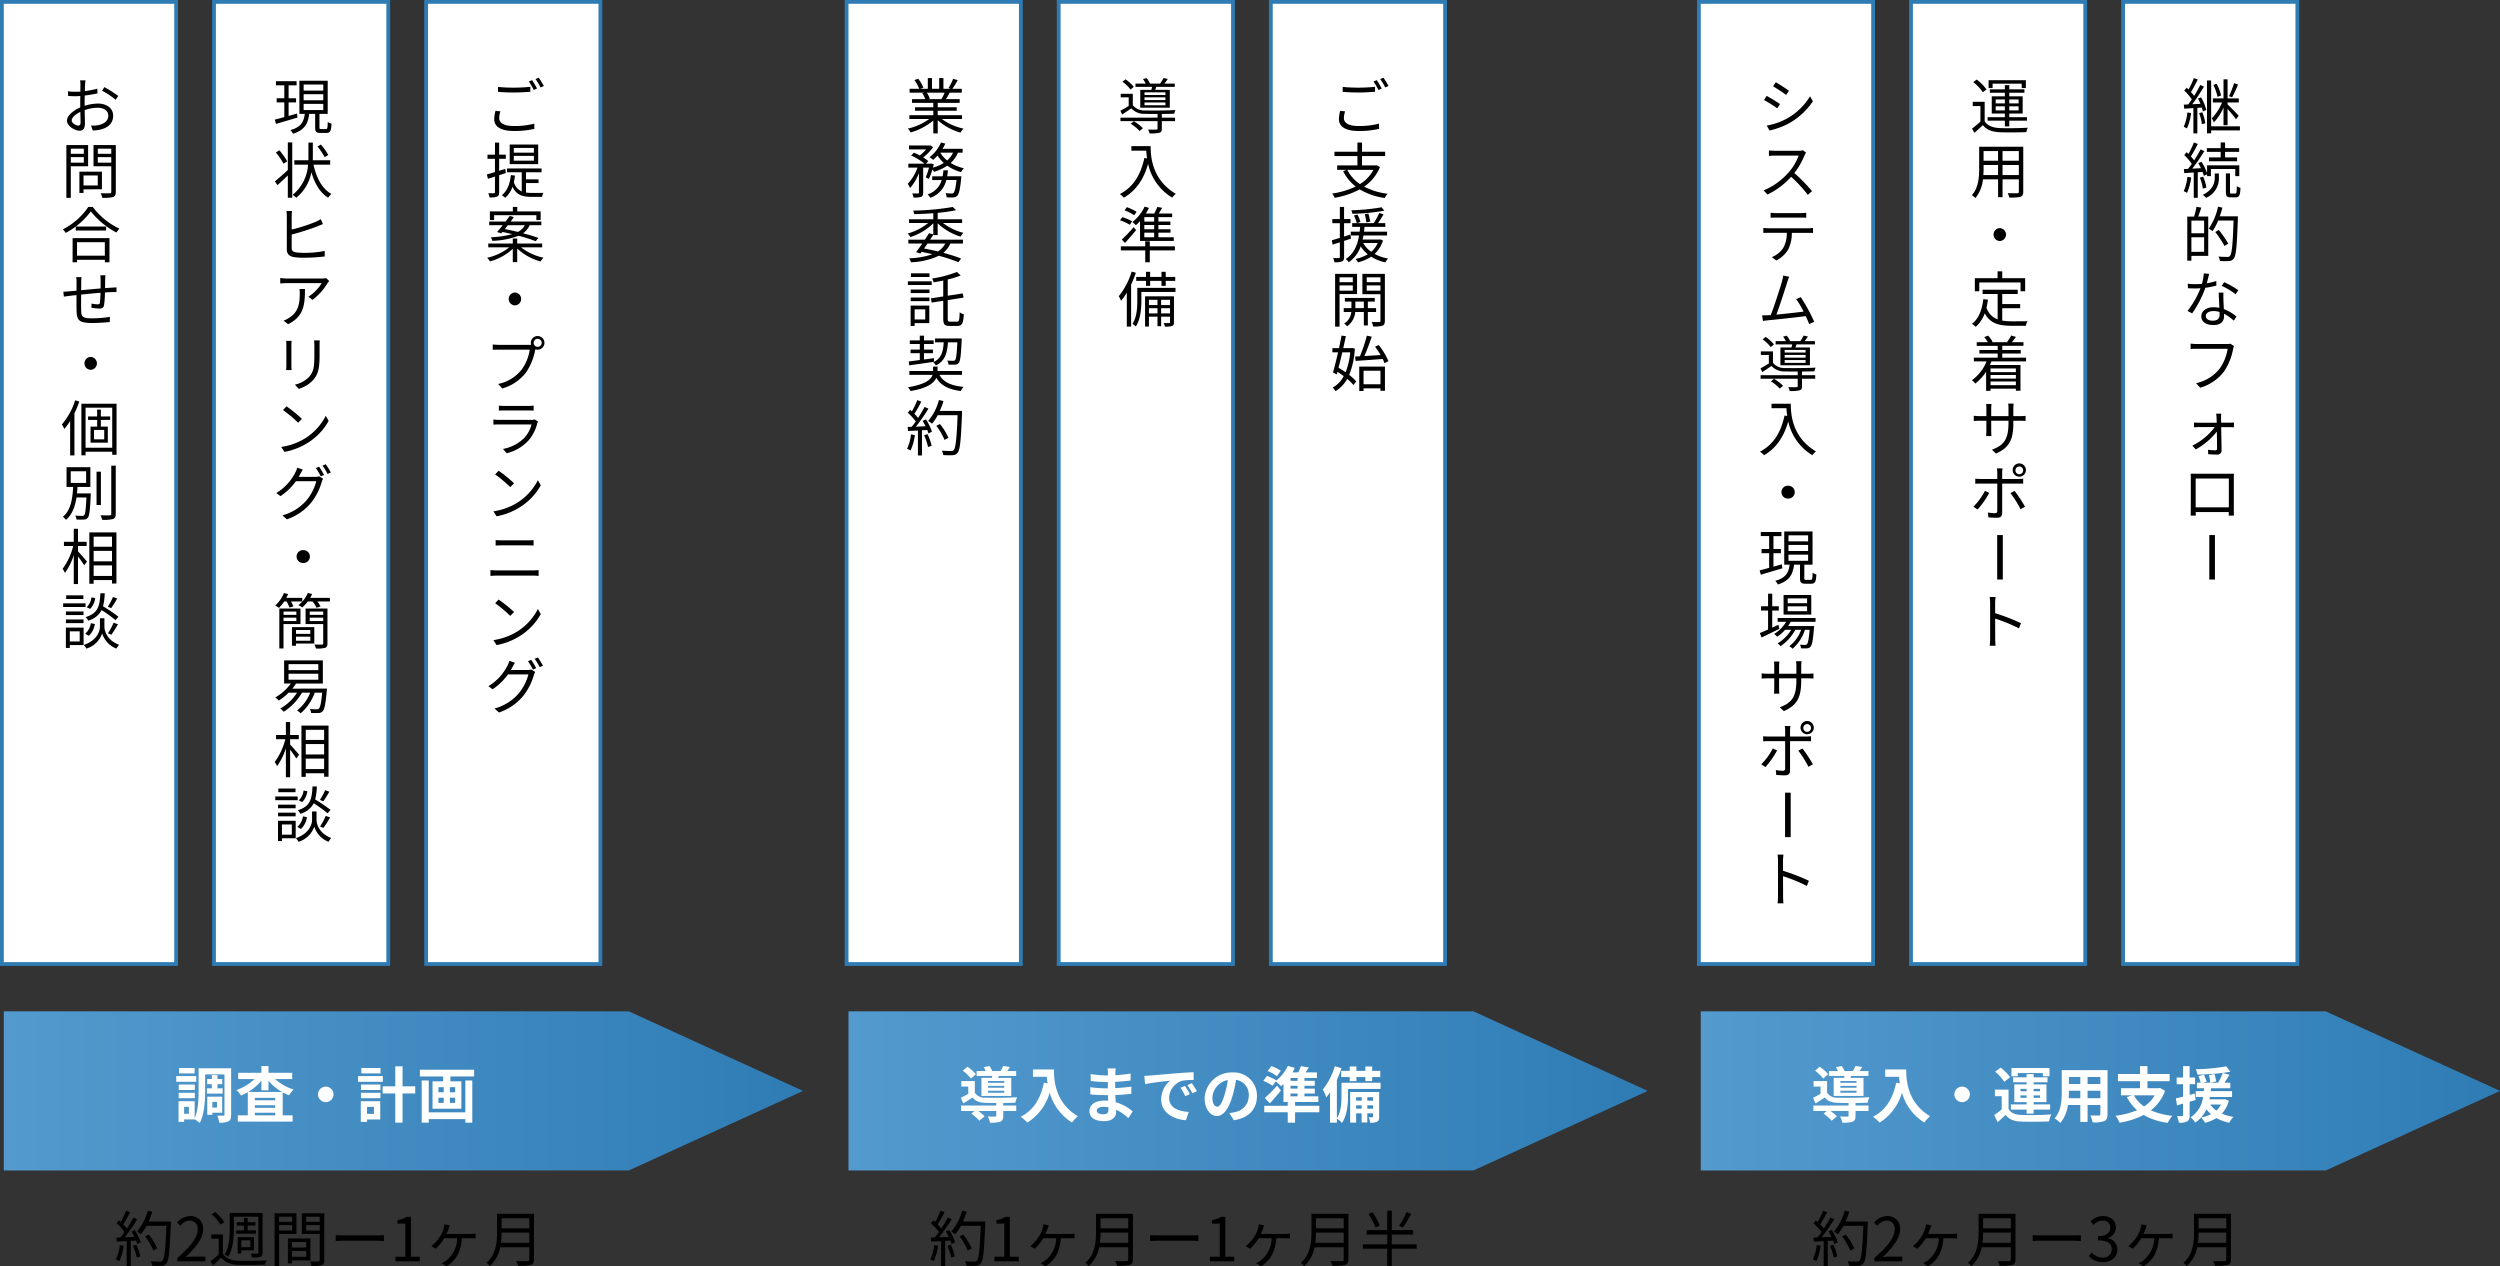
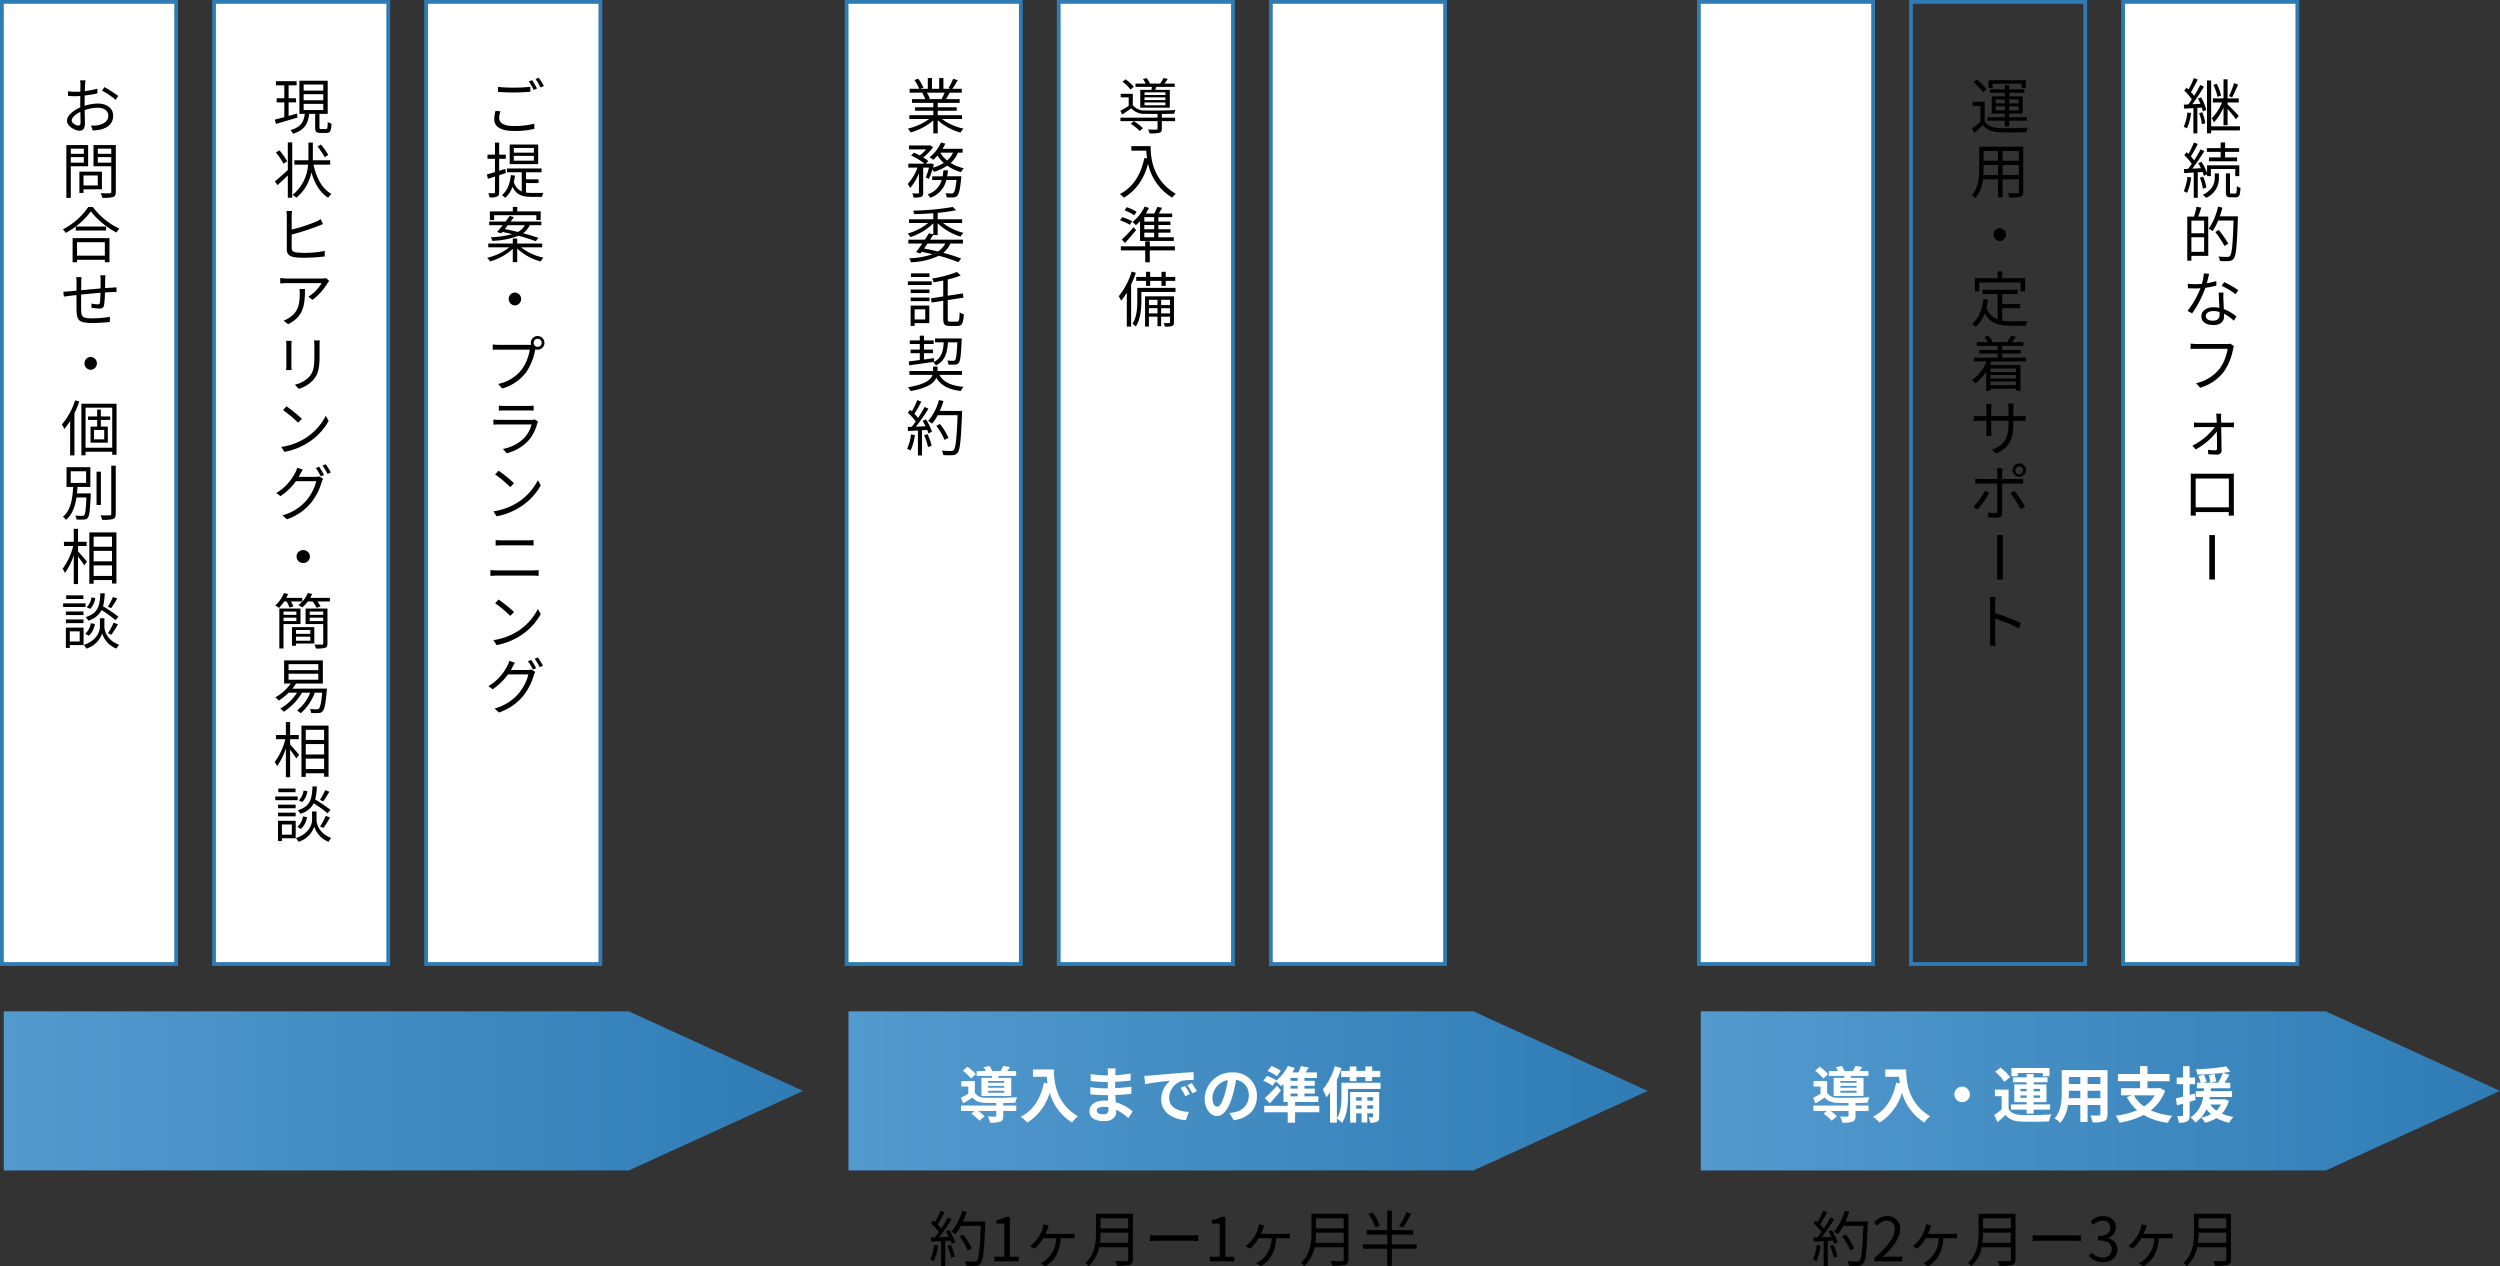
<svg xmlns="http://www.w3.org/2000/svg" width="660" height="334.296" viewBox="0 0 660 334.296">
  <rect x="0" y="0" width="660" height="334.296" fill="#333333" stroke="none" />
  <defs>
    <style>
      .cls-1, .cls-3 {
        fill: #fff;
      }

      .cls-2 {
        fill: url(#linear-gradient);
      }

      .cls-4, .cls-5 {
        stroke: none;
      }

      .cls-5 {
        fill: #2f7cb5;
      }
    </style>
    <linearGradient id="linear-gradient" y1="0.5" x2="1" y2="0.5" gradientUnits="objectBoundingBox">
      <stop offset="0" stop-color="#539ace" />
      <stop offset="1" stop-color="#2f7cb5" />
    </linearGradient>
  </defs>
  <g id="グループ_1270" data-name="グループ 1270" transform="translate(-16673 9303)">
    <g id="パス_2470" data-name="パス 2470" class="cls-1" transform="translate(17121 -9303)">
      <path class="cls-4" d="M 46.5 254.5 L 0.5 254.5 L 0.5 0.5 L 46.5 0.5 L 46.5 254.5 Z" />
      <path class="cls-5" d="M 1 1 L 1 254 L 46 254 L 46 1 L 1 1 M 0 0 L 47 0 L 47 255 L 0 255 L 0 0 Z" />
    </g>
    <g id="パス_2460" data-name="パス 2460" class="cls-1" transform="translate(16896 -9303)">
      <path class="cls-4" d="M 46.5 254.5 L 0.5 254.5 L 0.5 0.5 L 46.5 0.5 L 46.5 254.5 Z" />
      <path class="cls-5" d="M 1 1 L 1 254 L 46 254 L 46 1 L 1 1 M 0 0 L 47 0 L 47 255 L 0 255 L 0 0 Z" />
    </g>
    <g id="パス_2458" data-name="パス 2458" class="cls-1" transform="translate(16673 -9303)">
      <path class="cls-4" d="M 46.5 254.5 L 0.5 254.5 L 0.5 0.5 L 46.5 0.5 L 46.5 254.5 Z" />
      <path class="cls-5" d="M 1 1 L 1 254 L 46 254 L 46 1 L 1 1 M 0 0 L 47 0 L 47 255 L 0 255 L 0 0 Z" />
    </g>
-     <path id="パス_2471" data-name="パス 2471" d="M-3.184-12.288l-.72,1.072c.944.544,2.672,1.7,3.44,2.272l.752-1.088C-.4-10.544-2.24-11.76-3.184-12.288Zm-2.4,11.44.736,1.3A19.918,19.918,0,0,0,.464-1.536,18.644,18.644,0,0,0,6.608-7.264L5.84-8.576A16.318,16.318,0,0,1-.224-2.72,17,17,0,0,1-5.584-.848ZM-5.6-8.688-6.3-7.6A35.07,35.07,0,0,1-2.816-5.408l.736-1.12C-2.784-7.04-4.656-8.176-5.6-8.688ZM4.8,6.3l-.816-.624a4.381,4.381,0,0,1-1.2.128H-3.392c-.48,0-1.392-.064-1.616-.1V7.16c.176-.016,1.056-.08,1.616-.08h6.24A14.079,14.079,0,0,1,.192,11.528,18.3,18.3,0,0,1-6.4,16.28l1.024,1.072A20.284,20.284,0,0,0,.864,12.68a36.942,36.942,0,0,1,4.4,4.752l1.12-.96a44.383,44.383,0,0,0-4.672-4.784A20.25,20.25,0,0,0,4.4,7,4.59,4.59,0,0,1,4.8,6.3ZM-4.56,22.16v1.328c.4-.032.928-.048,1.456-.048H3.36c.464,0,1.024.016,1.488.048V22.16a11.805,11.805,0,0,1-1.488.1H-3.12A13.309,13.309,0,0,1-4.56,22.16Zm-1.92,4.016V27.5c.448-.032.912-.032,1.392-.032h4.8a7.746,7.746,0,0,1-.928,3.968A6.623,6.623,0,0,1-4.24,33.888l1.184.88A7.808,7.808,0,0,0,.1,31.84a9.685,9.685,0,0,0,.944-4.368H5.392c.384,0,.9.016,1.248.032V26.176a8.577,8.577,0,0,1-1.248.08H-5.088A12.79,12.79,0,0,1-6.48,26.176ZM.352,39.064l-1.6-.32a10.066,10.066,0,0,1-.3,1.536c-.448,1.568-2.08,6.688-2.976,8.9-.288.016-.56.032-.8.048-.464.016-1.008.032-1.488.016l.24,1.488c.464-.064.928-.144,1.328-.176,2.144-.192,7.5-.784,9.968-1.1.368.784.672,1.52.88,2.1l1.344-.608a45.079,45.079,0,0,0-3.552-6.512l-1.2.544a22.724,22.724,0,0,1,1.952,3.28c-1.76.24-4.832.576-7.184.8.8-2.08,2.384-6.992,2.848-8.5C.016,39.88.192,39.464.352,39.064Zm4.32,20.008H-.848v-.688h5.52Zm0,1.344H-.848V59.7h5.52Zm0,1.376H-.848v-.736h5.52Zm-6.64-4.064v4.7H5.824v-4.7H1.984l.288-.8H7.136v-.864H4.416c.272-.352.592-.768.88-1.216l-1.12-.256a11.337,11.337,0,0,1-.9,1.472H.592a5.357,5.357,0,0,0-.9-1.44l-.96.24a6.12,6.12,0,0,1,.72,1.2H-3.232v.864H1.152c-.064.256-.128.544-.192.8Zm-1.712-.816a10.251,10.251,0,0,0-2.192-1.968l-.8.64a9.483,9.483,0,0,1,2.144,2.064Zm-.8,9.776a10.446,10.446,0,0,1,2.336,1.9l.864-.752A12.428,12.428,0,0,0-3.664,66ZM3.728,64.08c1.248,0,2.448-.032,3.28-.064a4.228,4.228,0,0,1,.32-.96c-2.032.112-6.16.16-8,.1a3.853,3.853,0,0,1-3.264-1.376V58.768h-3.2V59.7h2.112v2.256a23.461,23.461,0,0,1-2.208,1.28l.48.992c.848-.544,1.632-1.072,2.416-1.616a4.6,4.6,0,0,0,3.68,1.44c.8.032,2,.048,3.248.032v.976H-7.2v.928H2.592v1.952c0,.208-.064.272-.336.272-.256.016-1.152.032-2.176,0a3.583,3.583,0,0,1,.4,1.008A9.538,9.538,0,0,0,3.1,69.04c.5-.16.624-.464.624-1.088V65.984H7.216v-.928H3.728Zm-8.048,8.5v1.184H-.384c.032.608.1,1.312.208,2.048l-.7-.112c-.976,4.48-2.944,7.7-6.48,9.536a7.787,7.787,0,0,1,1.072.944C-3.1,84.312-1.088,81.4.1,77.256a13.807,13.807,0,0,0,6.352,8.912,5.654,5.654,0,0,1,.96-.992C1.136,81.448.768,75.416.768,72.584ZM0,94.224a1.687,1.687,0,0,0-1.7,1.7,1.687,1.687,0,0,0,1.7,1.7,1.7,1.7,0,1,0,0-3.392Zm-1.6,20.76-2.208.624V112.04H-1.84v-1.1H-3.808v-3.408H-1.7V106.44H-7.152v1.088h2.208v3.408H-6.96v1.1h2.016v3.872c-.944.272-1.808.5-2.512.672l.32,1.136c1.552-.464,3.68-1.088,5.68-1.68Zm1.76-2.56H5.344v1.632H.16Zm0-2.56H5.344v1.6H.16Zm0-2.544H5.344v1.6H.16ZM4.8,119.08c-.4,0-.464-.064-.464-.464v-3.552H6.512v-8.752H-.96v8.752H.464c-.256,2.064-.976,3.5-3.792,4.272a3.552,3.552,0,0,1,.672.976c3.1-.96,3.968-2.7,4.288-5.248H3.2v3.552c0,1.152.288,1.488,1.424,1.488H6.176c.96,0,1.264-.5,1.344-2.448a2.821,2.821,0,0,1-.992-.464c-.048,1.648-.112,1.888-.48,1.888Zm.272,6.168H-.048v-1.264h5.12Zm0,2.112H-.048v-1.28h5.12Zm1.1-4.272H-1.136v5.168H6.176ZM-2.5,130.944l-1.632.736v-4.5H-2.4v-1.12H-4.128v-3.328h-1.1v3.328H-7.1v1.12h1.872v5.008c-.816.368-1.568.688-2.176.944l.464,1.168c1.344-.64,3.088-1.488,4.7-2.3Zm9.808-.784v-1.008H-2.7v1.008h2.24a9.06,9.06,0,0,1-3.168,3.2,5.216,5.216,0,0,1,.816.736,10.976,10.976,0,0,0,2.08-1.824H.88a10.559,10.559,0,0,1-3.6,3.584,3.147,3.147,0,0,1,.784.736,12.084,12.084,0,0,0,3.888-4.32H3.5a9.411,9.411,0,0,1-3.12,4.32,3.626,3.626,0,0,1,.848.688A11.131,11.131,0,0,0,4.5,132.272H5.744c-.208,2.512-.448,3.52-.72,3.808-.112.16-.256.176-.48.176-.24,0-.768-.016-1.36-.064a2.018,2.018,0,0,1,.272.96c.64.032,1.232.032,1.584.016a1.3,1.3,0,0,0,.9-.4c.448-.464.7-1.712.944-5.008a4.565,4.565,0,0,0,.048-.48H.048a10,10,0,0,0,.688-1.12Zm-3.792,15.5v-.576H5.28c.7,0,1.3.032,1.472.048v-1.344a11.765,11.765,0,0,1-1.472.08H3.52v-2a12.13,12.13,0,0,1,.08-1.312H2.16a8.92,8.92,0,0,1,.08,1.312v2H-2.32v-2.048a9.876,9.876,0,0,1,.08-1.168H-3.664a9.881,9.881,0,0,1,.064,1.168v2.048H-5.328a11.731,11.731,0,0,1-1.6-.112v1.392c.192-.016.912-.064,1.6-.064H-3.6v2.592c0,.608-.048,1.3-.064,1.456h1.408c-.016-.16-.064-.864-.064-1.456V145.08H2.24v.672c0,4.48-1.456,5.856-4.368,6.976l1.072,1.008C2.608,152.1,3.52,149.912,3.52,145.656Zm.56,12.52a1.017,1.017,0,0,1,1.008-1.024,1.024,1.024,0,1,1,0,2.048A1.007,1.007,0,0,1,4.08,158.176Zm-.736,0a1.752,1.752,0,0,0,3.5,0,1.752,1.752,0,1,0-3.5,0Zm-2.672-.512h-1.5A5.8,5.8,0,0,1-.72,158.8v1.648H-5.168a11.967,11.967,0,0,1-1.36-.08v1.344c.432-.032.88-.048,1.36-.048H-.72v7.216c0,.416-.192.608-.624.608a11.382,11.382,0,0,1-1.84-.192l.112,1.28c.64.064,1.6.112,2.272.112.96,0,1.376-.432,1.376-1.28v-7.744h4.24c.384,0,.864,0,1.3.032v-1.328a12.276,12.276,0,0,1-1.312.08H.576v-1.632A7.581,7.581,0,0,1,.672,157.664ZM3.84,163.6l-1.088.576a26.583,26.583,0,0,1,2.672,4.256l1.184-.656A34.322,34.322,0,0,0,3.84,163.6Zm-6.688.528-1.12-.544a17.083,17.083,0,0,1-3.056,4.192l1.1.736A23.189,23.189,0,0,0-2.848,164.128ZM-.744,187H.744V175.256H-.744Zm-1.864,15.592a14.1,14.1,0,0,1-.112,1.888h1.552c-.064-.528-.1-1.392-.1-1.888,0-.464,0-2.88-.016-5.28a41.947,41.947,0,0,1,6.288,2.576l.544-1.36a51.138,51.138,0,0,0-6.832-2.64V193.28c0-.48.064-1.168.112-1.664H-2.736a10.1,10.1,0,0,1,.128,1.664Z" transform="translate(17145 -9269)" />
    <path id="パス_2461" data-name="パス 2461" d="M2.384-9.536a14.627,14.627,0,0,1-.816,1.664l.16.048h-3.76l.512-.112a6.779,6.779,0,0,0-.8-1.6Zm4.592,6.96V-3.584H.56V-4.768H5.568V-5.68H.56V-6.848H6.352v-.976H2.72c.32-.48.672-1.1.992-1.712h3.2V-10.56H4.432a22.373,22.373,0,0,0,1.408-2.3l-1.216-.32a18.152,18.152,0,0,1-1.216,2.432L4-10.56H2.064v-2.832H.944v2.832H-.96v-2.832h-1.1v2.832H-4.032l.816-.3a11.028,11.028,0,0,0-1.36-2.352l-1.008.336A12.472,12.472,0,0,1-4.32-10.56H-6.864v1.024h3.9l-.56.112a6.718,6.718,0,0,1,.784,1.6H-6.224v.976H-.608V-5.68H-5.424v.912H-.608v1.184h-6.32v1.008H-1.7A15.42,15.42,0,0,1-7.344-.048,5.1,5.1,0,0,1-6.576.96,16.079,16.079,0,0,0-.608-2.192V1.216H.56V-2.272a15.1,15.1,0,0,0,6.016,3.28,4.278,4.278,0,0,1,.8-1.056A14.639,14.639,0,0,1,1.664-2.576ZM4.608,6.3A6.007,6.007,0,0,1,3.056,8.36,7.1,7.1,0,0,1,1.248,6.3Zm-6.4,6.944a13.854,13.854,0,0,0,.944-2.5,4.475,4.475,0,0,1,.432.624A12.505,12.505,0,0,0,3.072,9.736a11.485,11.485,0,0,0,3.632,1.7,5.275,5.275,0,0,1,.752-1.024A10.611,10.611,0,0,1,3.984,9.016,7.429,7.429,0,0,0,5.9,6.3H7.136V5.288H1.824A12.7,12.7,0,0,0,2.56,3.912l-1.136-.3a9.832,9.832,0,0,1-3.04,3.9A7.55,7.55,0,0,1-.64,8.2,12.765,12.765,0,0,0,.512,7.064,9.124,9.124,0,0,0,2.16,9.016,10.6,10.6,0,0,1-.7,10.248c.08-.288.16-.576.24-.848l-.72-.256-.176.064H-2.544l.608-.688A9.191,9.191,0,0,0-3.28,7.56,11.978,11.978,0,0,0-.672,4.84l-.768-.48-.208.048H-7.024v1.04H-2.5a11.254,11.254,0,0,1-1.68,1.584C-4.688,6.76-5.232,6.5-5.728,6.3l-.736.768A16.329,16.329,0,0,1-2.912,9.208H-7.2v1.04h2.416A12.056,12.056,0,0,1-7.36,14.536a6.293,6.293,0,0,1,.624,1.1A12.814,12.814,0,0,0-4.4,11.7V16.84c0,.176-.064.224-.256.24-.208,0-.832,0-1.52-.016a4.369,4.369,0,0,1,.368,1.088,6.278,6.278,0,0,0,2-.176c.4-.208.528-.528.528-1.136V10.248h1.536a16.676,16.676,0,0,1-.864,2.576Zm4.832-.7c.1-.512.176-1.04.224-1.584h-1.2c-.048.544-.112,1.072-.208,1.584H-.9v.992H1.6A5.485,5.485,0,0,1-2.112,17.3a3.866,3.866,0,0,1,.7.912,6.491,6.491,0,0,0,4.24-4.688H5.52c-.24,2.192-.48,3.088-.784,3.392a.677.677,0,0,1-.544.16c-.256,0-.9-.016-1.584-.08a3.111,3.111,0,0,1,.32,1.1A16.909,16.909,0,0,0,4.7,18.12,1.443,1.443,0,0,0,5.7,17.7c.464-.464.768-1.68,1.056-4.656.016-.192.032-.512.032-.512ZM2.56,30.288a5.572,5.572,0,0,1-1.952,2.1c-1.184-.288-2.432-.56-3.664-.784.3-.416.608-.864.912-1.312ZM-.608,28.064H.544v-3.12a15.17,15.17,0,0,0,6.048,3.52,4.389,4.389,0,0,1,.752-.992,14.789,14.789,0,0,1-5.408-2.608H7.008v-.976H.544v-1.7a40.545,40.545,0,0,0,4.864-.7l-.88-.848A66.436,66.436,0,0,1-5.92,21.6a3.811,3.811,0,0,1,.256.928c1.6-.032,3.36-.112,5.056-.24v1.6H-7.024v.976h5.072a14.81,14.81,0,0,1-5.424,2.784,4.018,4.018,0,0,1,.72.928A14.919,14.919,0,0,0-.608,24.944v2.928l-1.136-.3c-.32.528-.688,1.1-1.088,1.7H-7.2v1.024h3.68c-.576.832-1.152,1.632-1.616,2.256l1.1.384.336-.448c.976.192,1.936.4,2.864.624a20.442,20.442,0,0,1-6.144,1.072,3.129,3.129,0,0,1,.464,1.056A18.938,18.938,0,0,0,.848,33.52a43.587,43.587,0,0,1,5.168,1.7l.72-.976a44.8,44.8,0,0,0-4.7-1.5,6.6,6.6,0,0,0,1.856-2.448H7.216V29.264H-1.456c.3-.448.592-.88.848-1.3Zm-1.008,10.1H-6.5v.96h4.88Zm.592,2.1h-6.3v.976h6.3Zm-1.712,7.392v2.688h-2.8V47.656Zm1.072-.976H-6.592v5.36h1.056V51.3h3.872ZM-6.576,45.5h4.96v-.96h-4.96Zm0-2.128h4.96v-.944h-4.96ZM3.84,50.92c-.528,0-.64-.128-.64-.8v-4.9l4.176-.64-.208-1.12L3.2,44.072V39.784a23.565,23.565,0,0,0,3.424-1.056L5.632,37.8A31,31,0,0,1-.912,39.528a4.627,4.627,0,0,1,.384,1.008c.816-.128,1.68-.288,2.544-.48v4.208l-3.248.5.176,1.12,3.072-.48v4.7c0,1.536.368,1.936,1.664,1.936h2.1c1.232,0,1.536-.784,1.664-3.088a2.948,2.948,0,0,1-1.088-.512c-.064,1.984-.16,2.48-.656,2.48Zm1.9,5.464c-.16,3.184-.32,4.384-.592,4.688a.578.578,0,0,1-.512.176c-.256,0-.88,0-1.568-.064a2.623,2.623,0,0,1,.336,1.072,15.553,15.553,0,0,0,1.744,0,1.169,1.169,0,0,0,.96-.464c.416-.5.592-1.936.768-5.936.016-.144.016-.5.016-.5H-.144v1.024H2.144c-.16,2.544-.64,4.24-2.768,5.264a3.145,3.145,0,0,1,.7.832c2.4-1.184,2.976-3.168,3.184-6.1Zm-12.72,6.064c1.76-.24,4.208-.576,6.576-.944l-.016-.96c-.88.128-1.776.256-2.64.368V59.248H-.7V58.3H-3.056V56.816H-.512v-.944H-3.056V54.608h-1.12v1.264h-2.64v.944h2.64V58.3H-6.608v.944h2.432v1.808c-1.1.144-2.112.272-2.912.368ZM6.976,64.96V63.936H.512V62.784H-.672v1.152H-6.928V64.96H-.8c-.4,1.2-1.824,2.512-6.5,3.28a4.424,4.424,0,0,1,.688.992c4.48-.752,6.192-2.112,6.8-3.5,1.216,2.08,3.3,3.088,6.464,3.5a4.292,4.292,0,0,1,.736-1.1C4.16,67.84,2.048,66.9,1.008,64.96ZM-6.5,80.68a11.5,11.5,0,0,1-1.04,3.808,4.156,4.156,0,0,1,.928.448,14.081,14.081,0,0,0,1.136-4.064Zm3.472.224A15.935,15.935,0,0,1-2,84.008l.944-.32a13.861,13.861,0,0,0-1.072-3.072Zm-.4-3.792a14.96,14.96,0,0,1,.784,1.424c-.88.032-1.76.08-2.56.112A51.675,51.675,0,0,0-1.888,73.88l-1.024-.448c-.448.864-1.056,1.9-1.712,2.912a11.261,11.261,0,0,0-.976-1.1,28.79,28.79,0,0,0,1.824-3.216l-1.056-.4A21.839,21.839,0,0,1-6.256,74.6c-.16-.144-.32-.288-.48-.416l-.608.784a14.535,14.535,0,0,1,2.1,2.288A15.712,15.712,0,0,1-6.32,78.68c-.368.016-.736.032-1.056.032l.1,1.072,2.608-.128v6.592H-3.6V79.592l1.392-.08a5.521,5.521,0,0,1,.3.912l.944-.448a13.677,13.677,0,0,0-1.584-3.248Zm10.4-2.624H1.1A20.323,20.323,0,0,0,2.08,71.88l-1.2-.272a14.067,14.067,0,0,1-2.848,5.536,8.437,8.437,0,0,1,1.04.7A12.664,12.664,0,0,0,.56,75.608H5.808c-.24,6.24-.512,8.672-1.04,9.216a.785.785,0,0,1-.688.24c-.4,0-1.376,0-2.448-.1a2.722,2.722,0,0,1,.384,1.168,18.717,18.717,0,0,0,2.464.032,1.646,1.646,0,0,0,1.328-.64c.656-.784.88-3.264,1.168-10.432Zm-3.584,7.1a16.178,16.178,0,0,0-2.24-3.648l-.96.464a17.132,17.132,0,0,1,2.16,3.728Z" transform="translate(16920 -9269)" />
    <path id="パス_2462" data-name="パス 2462" d="M-1.424-12.784H-2.848a8.437,8.437,0,0,1,.08,1.136c0,.288-.016.992-.016,1.824-.448.032-.864.048-1.232.048A14.805,14.805,0,0,1-6.064-9.9l.032,1.216a17.575,17.575,0,0,0,2.048.08c.336,0,.736-.016,1.184-.048-.016.7-.016,1.456-.016,2.1v.912c-1.84.784-3.5,2.176-3.5,3.5C-6.32-.72-4.24.512-2.992.512c.864,0,1.408-.48,1.408-1.968,0-.688-.032-2.112-.064-3.472A10.481,10.481,0,0,1,1.84-5.552c1.52,0,2.752.736,2.752,2.1,0,1.472-1.28,2.224-2.688,2.5A8.182,8.182,0,0,1,.032-.848L.48.448A12.133,12.133,0,0,0,2.464.224c2.192-.528,3.408-1.76,3.408-3.7,0-1.92-1.68-3.184-4.016-3.184a12.1,12.1,0,0,0-3.52.592v-.56c0-.64.016-1.408.032-2.16a29.373,29.373,0,0,0,3.36-.56L1.7-10.592a21.518,21.518,0,0,1-3.3.64c.016-.72.048-1.344.064-1.728A10.264,10.264,0,0,1-1.424-12.784Zm4.96,1.776-.576.96a20.3,20.3,0,0,1,3.584,2.4L7.2-8.672A29.083,29.083,0,0,0,3.536-11.008Zm-8.608,8.8c0-.72.976-1.648,2.288-2.256.016,1.168.048,2.256.048,2.832,0,.528-.224.784-.592.784C-3.952-.848-5.072-1.472-5.072-2.208Zm3.2,7.464V6.6h-3.44V5.256Zm-3.44,3.68V7.48h3.44V8.936Zm4.576.96V4.3H-6.48V18.232h1.168V9.9Zm2.544,2.432v2.64h-3.76v-2.64Zm1.1,3.648V11.32H-3.04v5.616h1.088v-.96ZM1.824,8.952V7.48H5.376V8.952ZM5.376,5.24V6.6H1.824V5.24Zm1.2-.944H.688V9.9H5.376v6.72c0,.3-.1.4-.384.4-.32.016-1.36.032-2.4-.016a5.752,5.752,0,0,1,.416,1.216,10.473,10.473,0,0,0,2.864-.208c.512-.208.7-.608.7-1.392Zm-2.9,25.64V33.5H-3.664V29.936Zm-8.512,5.3h1.168v-.656H3.68v.656H4.9V28.864H-4.832ZM-4,25.808v1.056H4.016V25.808Zm3.3-5.152a17.972,17.972,0,0,1-6.7,5.888,4.325,4.325,0,0,1,.736.944,19.7,19.7,0,0,0,6.64-5.68,21.4,21.4,0,0,0,6.768,5.584,5.432,5.432,0,0,1,.784-1.024A19.007,19.007,0,0,1,.5,20.656ZM3.84,38.664H2.48a9.049,9.049,0,0,1,.08,1.2v2.288c-1.712.144-3.568.32-5.136.464.016-.848.016-1.632.016-2.16,0-.5.032-.928.064-1.3H-3.888a9.717,9.717,0,0,1,.1,1.36c0,.272,0,1.152-.016,2.224-.768.064-1.408.128-1.808.16A15.608,15.608,0,0,1-7.28,43l.144,1.312c.432-.064,1.12-.16,1.616-.224.416-.048,1.008-.112,1.712-.192,0,1.6,0,3.3.016,3.984.08,2.544.432,3.392,4.128,3.392,1.616,0,3.568-.144,4.64-.256l.048-1.36a30.405,30.405,0,0,1-4.752.384c-2.768,0-2.8-.608-2.848-2.336-.016-.624-.016-2.288,0-3.936,1.6-.16,3.472-.352,5.12-.48-.032,1.008-.1,2.1-.176,2.624-.048.368-.224.432-.608.432a8.279,8.279,0,0,1-1.6-.208l-.032,1.1a15.853,15.853,0,0,0,2.112.224c.736,0,1.088-.208,1.232-.912A23.906,23.906,0,0,0,3.7,43.208c.7-.048,1.312-.08,1.792-.1.4,0,1.008-.016,1.264,0V41.864c-.384.016-.832.048-1.248.08-.528.032-1.136.064-1.776.112.016-.7.016-1.5.032-2.24C3.776,39.48,3.792,38.936,3.84,38.664ZM0,60.224a1.687,1.687,0,0,0-1.7,1.7,1.687,1.687,0,0,0,1.7,1.7,1.7,1.7,0,0,0,0-3.392ZM-4.16,71.688a18.423,18.423,0,0,1-3.5,6.368,7.209,7.209,0,0,1,.624,1.2,16.033,16.033,0,0,0,1.552-2.112v9.088h1.136V75.1a23.884,23.884,0,0,0,1.28-3.1Zm7.68,10.3H.816v-2.48h2.7Zm1.568-5.136v-.912H2.624V74.136H1.648v1.808h-2.4v.912h2.4v1.76H-.1v4.256h4.56V78.616H2.624v-1.76Zm-6.5,7.344V73.624h7.04V84.2Zm-1.1-11.616V86.2h1.1v-.944h7.04v.816H6.768V72.584ZM-5.328,90.416h4.064v3.072H-5.328Zm1.648,5.84c.064-.576.112-1.152.144-1.712H-.144v-5.2H-6.432v5.2h1.744c-.16,2.9-.544,6.16-2.72,7.888a3.044,3.044,0,0,1,.816.816c1.68-1.392,2.432-3.6,2.784-5.92h2.624c-.144,3.152-.3,4.368-.592,4.688a.645.645,0,0,1-.544.176c-.288,0-1.04,0-1.824-.08a2.415,2.415,0,0,1,.336,1.04,15.576,15.576,0,0,0,1.952,0A1.262,1.262,0,0,0-.832,102.7c.432-.5.592-1.952.784-5.936,0-.144.016-.512.016-.512Zm6.32-5.728H1.488v8.8H2.64Zm2.736-1.6v12.72c0,.3-.128.4-.416.4-.3.016-1.312.032-2.432-.016a4.73,4.73,0,0,1,.432,1.2,10.208,10.208,0,0,0,2.88-.208c.5-.208.72-.576.72-1.376V88.928Zm-8.784,21.224H-1.12v-1.12H-3.408v-3.424h-1.12v3.424H-7.12v1.12h2.448a17.071,17.071,0,0,1-2.8,6.016,6.619,6.619,0,0,1,.624,1.088,16.731,16.731,0,0,0,2.32-4.7V120.2h1.12v-7.28a26.208,26.208,0,0,1,1.632,2.32l.736-.976c-.336-.432-1.808-2.128-2.368-2.7ZM.72,118.04v-2.768H5.568v2.768Zm4.848-10.368v2.672H.72v-2.672ZM.72,111.432H5.568v2.752H.72Zm-1.136-4.88V120.1H.72v-.96H5.568v.912H6.736v-13.5ZM5.824,123.6a15.216,15.216,0,0,1-1.36,2.576l.88.368A24.473,24.473,0,0,0,6.944,124Zm-5.68.1A4.336,4.336,0,0,1-1.12,126.3l.912.448a4.856,4.856,0,0,0,1.344-2.864Zm7.12,5.12A37.758,37.758,0,0,0,3.2,126.064a15.636,15.636,0,0,0,.448-3.44H2.5c-.16,3.392-.608,5.28-3.888,6.288a3.436,3.436,0,0,1,.672.928,5.561,5.561,0,0,0,3.536-2.768,31.55,31.55,0,0,1,3.664,2.64Zm-1.872,4.752A26.105,26.105,0,0,0,7.136,130.8l-1.152-.4A16.607,16.607,0,0,1,4.5,133.184Zm-5.952.288a5.294,5.294,0,0,0,1.6-3.12l-1.056-.224A4.592,4.592,0,0,1-1.5,133.3Zm-1.424-10.688H-6.528v.96h4.544Zm.576,2.1h-5.92v.976h5.92Zm-.544,2.16h-4.64v.944h4.64Zm-4.64,3.072h4.64v-.96h-4.64Zm3.632,2.16v2.688H-5.568v-2.688Zm1.024-.976H-6.608v5.36h1.04V136.3h3.632Zm5.5-2.464H2.384V131.5c0,.912-.56,3.488-4.272,4.768a5.45,5.45,0,0,1,.7.96,6.366,6.366,0,0,0,4.16-4,6.35,6.35,0,0,0,3.744,4,9.828,9.828,0,0,1,.72-1.008c-3.312-1.232-3.872-3.84-3.872-4.72Z" transform="translate(16697 -9269)" />
    <g id="パス_2472" data-name="パス 2472" class="cls-1" transform="translate(17177 -9303)">
-       <path class="cls-4" d="M 46.5 254.5 L 0.5 254.5 L 0.5 0.5 L 46.5 0.5 L 46.5 254.5 Z" />
      <path class="cls-5" d="M 1 1 L 1 254 L 46 254 L 46 1 L 1 1 M 0 0 L 47 0 L 47 255 L 0 255 L 0 0 Z" />
    </g>
    <g id="パス_2466" data-name="パス 2466" class="cls-1" transform="translate(16952 -9303)">
      <path class="cls-4" d="M 46.5 254.5 L 0.5 254.5 L 0.5 0.5 L 46.5 0.5 L 46.5 254.5 Z" />
      <path class="cls-5" d="M 1 1 L 1 254 L 46 254 L 46 1 L 1 1 M 0 0 L 47 0 L 47 255 L 0 255 L 0 0 Z" />
    </g>
    <g id="パス_2459" data-name="パス 2459" class="cls-1" transform="translate(16729 -9303)">
      <path class="cls-4" d="M 46.5 254.5 L 0.5 254.5 L 0.5 0.5 L 46.5 0.5 L 46.5 254.5 Z" />
      <path class="cls-5" d="M 1 1 L 1 254 L 46 254 L 46 1 L 1 1 M 0 0 L 47 0 L 47 255 L 0 255 L 0 0 Z" />
    </g>
    <g id="パス_2474" data-name="パス 2474" class="cls-1" transform="translate(17233 -9303)">
      <path class="cls-4" d="M 46.5 254.5 L 0.5 254.5 L 0.5 0.5 L 46.5 0.5 L 46.5 254.5 Z" />
      <path class="cls-5" d="M 1 1 L 1 254 L 46 254 L 46 1 L 1 1 M 0 0 L 47 0 L 47 255 L 0 255 L 0 0 Z" />
    </g>
    <g id="パス_2467" data-name="パス 2467" class="cls-1" transform="translate(17008 -9303)">
      <path class="cls-4" d="M 46.5 254.5 L 0.5 254.5 L 0.5 0.5 L 46.5 0.5 L 46.5 254.5 Z" />
      <path class="cls-5" d="M 1 1 L 1 254 L 46 254 L 46 1 L 1 1 M 0 0 L 47 0 L 47 255 L 0 255 L 0 0 Z" />
    </g>
    <g id="パス_2463" data-name="パス 2463" class="cls-1" transform="translate(16785 -9303)">
-       <path class="cls-4" d="M 46.5 254.5 L 0.5 254.5 L 0.5 0.5 L 46.5 0.5 L 46.5 254.5 Z" />
+       <path class="cls-4" d="M 46.5 254.5 L 0.5 254.5 L 0.5 0.5 L 46.5 0.5 Z" />
      <path class="cls-5" d="M 1 1 L 1 254 L 46 254 L 46 1 L 1 1 M 0 0 L 47 0 L 47 255 L 0 255 L 0 0 Z" />
    </g>
    <path id="パス_2473" data-name="パス 2473" d="M-1.952-11.92h7.68v1.168h1.1v-2.08h-9.84v2.08h1.056Zm.816,7.072V-5.92H1.28v1.072Zm0-2.9H1.28V-6.7H-1.136Zm6.048,0V-6.7H2.448v-1.04Zm0,2.9H2.448V-5.92H4.912ZM1.28-.624H2.448v-1.52H7.12v-.912H2.448v-.976H5.984V-8.56H2.448v-.96h4v-.9h-4v-1.1H1.28v1.1H-2.672v.9H1.28v.96H-2.176v4.528H1.28v.976H-3.28v.912H1.28Zm-4.848-9.76a11.962,11.962,0,0,0-2.576-2.608l-.912.672A11.82,11.82,0,0,1-4.528-9.648Zm-.48,3.264H-7.2V-6h2.032v4.1A26.335,26.335,0,0,1-7.376-.064l.624,1.136c.784-.688,1.52-1.36,2.224-2.048C-3.536.272-2.1.832,0,.912,1.792.992,5.168.96,6.96.88A4.355,4.355,0,0,1,7.344-.288c-1.92.128-5.6.176-7.36.1C-1.888-.256-3.3-.8-4.048-1.984ZM.672,12.216V9.56h4.3v2.656Zm-5.072,0c.048-.592.064-1.184.064-1.712V9.56H-.512v2.656ZM-.512,5.88V8.44H-4.336V5.88ZM4.976,8.44H.672V5.88h4.3Zm1.168-3.7H-5.5V10.5c0,2.224-.16,5.04-1.92,7.024a3.882,3.882,0,0,1,.912.784,9.187,9.187,0,0,0,2-4.96h4v4.72H.672v-4.72h4.3V16.6c0,.3-.112.4-.432.416-.288,0-1.376.016-2.5-.032a4.7,4.7,0,0,1,.4,1.152,10.44,10.44,0,0,0,2.976-.192c.512-.208.72-.56.72-1.328ZM0,26.224a1.687,1.687,0,0,0-1.7,1.7,1.687,1.687,0,0,0,1.7,1.7,1.7,1.7,0,0,0,0-3.392ZM-5.472,40.568h10.9V42.9H6.64V39.448H.592V37.624H-.64v1.824h-6V42.9h1.168Zm6.064,6.8H5.328v-1.1H.592V43.608h4.08v-1.12H-4.592v1.12H-.624v6.7a4.805,4.805,0,0,1-2.944-3.088A20.2,20.2,0,0,0-3.184,45.1L-4.4,44.984c-.352,2.864-1.216,5.136-2.992,6.512a6.211,6.211,0,0,1,.976.8,8.765,8.765,0,0,0,2.384-3.568c1.456,2.7,3.84,3.28,7.152,3.28H6.832a3.506,3.506,0,0,1,.448-1.2c-.768.016-3.52.016-4.1.016a14.606,14.606,0,0,1-2.592-.192Zm3.6,15.912v.96H-2.5v-.96ZM-2.5,67.7V66.7H4.192V67.7Zm6.688-1.744H-2.5v-.96H4.192ZM6.88,61.408v-.976H.592v-1.1h4.88V58.4H.592V57.3h5.6v-.96H3.12c.352-.4.736-.9,1.1-1.392l-1.248-.368a14.367,14.367,0,0,1-1.088,1.7l.176.064H-2.16l.192-.08a5.91,5.91,0,0,0-1.168-1.648l-1.024.368a9.048,9.048,0,0,1,.944,1.36H-6.144v.96H-.608v1.1H-5.44v.928H-.608v1.1H-6.9v.976h3.344a11.036,11.036,0,0,1-3.856,4.96,6.677,6.677,0,0,1,.9.88,12.49,12.49,0,0,0,2.848-3.12v5.056H-2.5v-.576H4.192v.544H5.408V62.368h-8.08c.144-.32.288-.64.416-.96ZM3.52,77.656V77.08H5.28c.7,0,1.3.032,1.472.048V75.784a11.763,11.763,0,0,1-1.472.08H3.52v-2a12.13,12.13,0,0,1,.08-1.312H2.16a8.92,8.92,0,0,1,.08,1.312v2H-2.32V73.816a9.875,9.875,0,0,1,.08-1.168H-3.664A9.881,9.881,0,0,1-3.6,73.816v2.048H-5.328a11.731,11.731,0,0,1-1.6-.112v1.392c.192-.016.912-.064,1.6-.064H-3.6v2.592c0,.608-.048,1.3-.064,1.456h1.408c-.016-.16-.064-.864-.064-1.456V77.08H2.24v.672c0,4.48-1.456,5.856-4.368,6.976l1.072,1.008C2.608,84.1,3.52,81.912,3.52,77.656Zm.56,12.52a1.018,1.018,0,0,1,1.008-1.024,1.024,1.024,0,1,1,0,2.048A1.007,1.007,0,0,1,4.08,90.176Zm-.736,0a1.752,1.752,0,0,0,3.5,0,1.752,1.752,0,1,0-3.5,0ZM.672,89.664h-1.5A5.8,5.8,0,0,1-.72,90.8v1.648H-5.168a11.967,11.967,0,0,1-1.36-.08v1.344c.432-.032.88-.048,1.36-.048H-.72v7.216c0,.416-.192.608-.624.608a11.38,11.38,0,0,1-1.84-.192l.112,1.28c.64.064,1.6.112,2.272.112.96,0,1.376-.432,1.376-1.28V93.664h4.24c.384,0,.864,0,1.3.032V92.368a12.276,12.276,0,0,1-1.312.08H.576V90.816A7.581,7.581,0,0,1,.672,89.664ZM3.84,95.6l-1.088.576a26.582,26.582,0,0,1,2.672,4.256l1.184-.656A34.324,34.324,0,0,0,3.84,95.6Zm-6.688.528-1.12-.544a17.084,17.084,0,0,1-3.056,4.192l1.1.736A23.189,23.189,0,0,0-2.848,96.128ZM-.744,119H.744V107.256H-.744Zm-1.864,15.592a14.1,14.1,0,0,1-.112,1.888h1.552c-.064-.528-.1-1.392-.1-1.888,0-.464,0-2.88-.016-5.28a41.947,41.947,0,0,1,6.288,2.576l.544-1.36a51.138,51.138,0,0,0-6.832-2.64V125.28c0-.48.064-1.168.112-1.664H-2.736a10.1,10.1,0,0,1,.128,1.664Z" transform="translate(17201 -9269)" />
    <path id="パス_2468" data-name="パス 2468" d="M4.672-8.928H-.848v-.688h5.52Zm0,1.344H-.848V-8.3h5.52Zm0,1.376H-.848v-.736h5.52Zm-6.64-4.064v4.7H5.824v-4.7H1.984l.288-.8H7.136v-.864H4.416c.272-.352.592-.768.88-1.216l-1.12-.256a11.337,11.337,0,0,1-.9,1.472H.592a5.357,5.357,0,0,0-.9-1.44l-.96.24a6.12,6.12,0,0,1,.72,1.2H-3.232v.864H1.152c-.064.256-.128.544-.192.8Zm-1.712-.816a10.251,10.251,0,0,0-2.192-1.968l-.8.64a9.483,9.483,0,0,1,2.144,2.064Zm-.8,9.776A10.446,10.446,0,0,1-2.144.592L-1.28-.16A12.428,12.428,0,0,0-3.664-2ZM3.728-3.92c1.248,0,2.448-.032,3.28-.064a4.228,4.228,0,0,1,.32-.96c-2.032.112-6.16.16-8,.1A3.853,3.853,0,0,1-3.936-6.224V-9.232h-3.2V-8.3h2.112v2.256a23.462,23.462,0,0,1-2.208,1.28l.48.992C-5.9-4.32-5.12-4.848-4.336-5.392a4.6,4.6,0,0,0,3.68,1.44c.8.032,2,.048,3.248.032v.976H-7.2v.928H2.592V-.064c0,.208-.064.272-.336.272C2,.224,1.1.24.08.208a3.583,3.583,0,0,1,.4,1.008A9.538,9.538,0,0,0,3.1,1.04c.5-.16.624-.464.624-1.088V-2.016H7.216v-.928H3.728Zm-8.048,8.5V5.768H-.384c.032.608.1,1.312.208,2.048L-.88,7.7c-.976,4.48-2.944,7.7-6.48,9.536a7.787,7.787,0,0,1,1.072.944C-3.1,16.312-1.088,13.4.1,9.256a13.807,13.807,0,0,0,6.352,8.912,5.654,5.654,0,0,1,.96-.992C1.136,13.448.768,7.416.768,4.584ZM1.7,24.5H-.9V23.328H1.7Zm0,2.032H-.9V25.392H1.7Zm0,2.112H-.9V27.424H1.7Zm-3.728.96H6.88v-.96H2.816V27.424h3.2v-.9h-3.2V25.392H5.984v-.9H2.816V23.328H6.448v-.96H2.912c.288-.464.608-.992.9-1.5l-1.264-.24a16.912,16.912,0,0,1-.832,1.744H-.512A12.492,12.492,0,0,0,.32,20.88l-1.136-.336a11.31,11.31,0,0,1-3.232,4.08,7.855,7.855,0,0,1,.928.816,11.407,11.407,0,0,0,1.088-1.072Zm-3.984.544c.96-1.04,2.032-2.272,2.944-3.392l-.64-.8a37.467,37.467,0,0,1-3.136,3.28Zm3.072-8.24A12.9,12.9,0,0,0-5.52,20.7l-.592.816a13.9,13.9,0,0,1,2.544,1.312Zm-1.184,2.5A14.232,14.232,0,0,0-6.72,23.328l-.592.832A13.136,13.136,0,0,1-4.72,25.344Zm11.3,6.624H.544V29.712h-1.2v1.312H-7.1V32.1H-.656v3.136h1.2V32.1H7.168ZM-.448,41.464H.64V40.152H3.632v1.312h1.12V40.152H7.264v-1.04H4.752v-1.36H3.632v1.36H.64v-1.36H-.448v1.36H-3.04v1.04H-.448ZM-4.24,37.7a19.217,19.217,0,0,1-3.408,6.5,8.6,8.6,0,0,1,.624,1.2,16.3,16.3,0,0,0,1.5-2.144v8.96h1.136V41.128a27.566,27.566,0,0,0,1.248-3.12Zm7.776,11.04V47.368H5.888v1.376Zm-3.216,0V47.368H2.576v1.376Zm2.256-3.6v1.392H.32V45.144Zm3.312,0v1.392H3.536V45.144Zm1.04-.912H-.7v7.984H.32V49.592H2.576V52.12h.96V49.592H5.888v1.472c0,.176-.032.208-.224.224s-.752.016-1.44,0a4.483,4.483,0,0,1,.3.928,5.03,5.03,0,0,0,1.936-.176c.368-.16.464-.448.464-.976Zm.4-2.224H-2.752v3.424c0,1.808-.128,4.272-1.264,6.048a4.287,4.287,0,0,1,.864.736c1.264-1.92,1.472-4.784,1.472-6.768V43.064H7.328Z" transform="translate(16976 -9269)" />
    <path id="パス_2464" data-name="パス 2464" d="M-1.6-4.016l-2.208.624V-6.96H-1.84v-1.1H-3.808v-3.408H-1.7V-12.56H-7.152v1.088h2.208v3.408H-6.96v1.1h2.016v3.872c-.944.272-1.808.5-2.512.672l.32,1.136c1.552-.464,3.68-1.088,5.68-1.68ZM.16-6.576H5.344v1.632H.16Zm0-2.56H5.344v1.6H.16Zm0-2.544H5.344v1.6H.16ZM4.8.08c-.4,0-.464-.064-.464-.464V-3.936H6.512v-8.752H-.96v8.752H.464C.208-1.872-.512-.432-3.328.336a3.552,3.552,0,0,1,.672.976c3.1-.96,3.968-2.7,4.288-5.248H3.2V-.384C3.2.768,3.488,1.1,4.624,1.1H6.176c.96,0,1.264-.5,1.344-2.448a2.821,2.821,0,0,1-.992-.464C6.48-.16,6.416.08,6.048.08ZM6.672,6.9A18.1,18.1,0,0,0,4.72,4.152l-.9.512A20.412,20.412,0,0,1,5.728,7.5ZM-4.176,8.584a17.934,17.934,0,0,0-2.064-2.9l-.928.576a17.707,17.707,0,0,1,2.016,2.96Zm.16,2.3c-1.232,1.168-2.56,2.3-3.408,2.992l.672,1.008c.816-.736,1.792-1.648,2.736-2.56V18.2h1.168V3.592H-4.016ZM7.168,9.48V8.312H2.576c.016-.336.016-.656.016-.976V3.64H1.424v3.7c0,.32,0,.64-.016.976H-2.3V9.48H1.328a11.162,11.162,0,0,1-4.08,7.968,5.7,5.7,0,0,1,.96.752,11.348,11.348,0,0,0,4-6.72c.88,3.008,2.288,5.392,4.432,6.72a4.641,4.641,0,0,1,.864-.992c-2.48-1.36-3.968-4.24-4.736-7.728ZM-2.9,21.7H-4.384a7.792,7.792,0,0,1,.1,1.3v8.8c0,1.3.688,1.856,1.9,2.08a17.039,17.039,0,0,0,2.576.16A44.735,44.735,0,0,0,5.728,33.7V32.24a26.293,26.293,0,0,1-5.472.512,15.459,15.459,0,0,1-2.128-.128c-.768-.16-1.12-.368-1.12-1.184V27.92a64.692,64.692,0,0,0,6.72-2.144c.48-.176,1.056-.432,1.52-.624l-.56-1.3a10.757,10.757,0,0,1-1.408.736,44.966,44.966,0,0,1-6.272,2.016V22.992A10.458,10.458,0,0,1-2.9,21.7ZM6.9,40.184l-.784-.752a7.9,7.9,0,0,1-1.12.1H-4.192a13.577,13.577,0,0,1-1.824-.144V40.84a17.878,17.878,0,0,1,1.824-.1h9.12a10.869,10.869,0,0,1-3.5,3.584l1.056.848A15.426,15.426,0,0,0,6.464,40.76C6.576,40.584,6.784,40.344,6.9,40.184ZM.512,42.3H-.928a9.619,9.619,0,0,1,.064,1.152c0,2.672-.352,4.944-2.832,6.464a5.511,5.511,0,0,1-1.44.72l1.184.96C.128,49.56.512,46.632.512,42.3Zm3.9,13.56h-1.5a11.478,11.478,0,0,1,.08,1.392v2.528c0,3.024-.192,4.32-1.328,5.648A7.335,7.335,0,0,1-2.16,67.552l1.04,1.1A8.546,8.546,0,0,0,2.688,66.32c1.152-1.376,1.68-2.64,1.68-6.48V57.248C4.368,56.7,4.384,56.256,4.416,55.856Zm-7.424.128H-4.464c.032.3.064.864.064,1.152v5.328A10.486,10.486,0,0,1-4.48,63.7h1.472c-.032-.288-.064-.816-.064-1.216V57.136C-3.072,56.752-3.04,56.288-3.008,55.984Zm-1.36,17.288-.912.976A33.23,33.23,0,0,1-1.3,77.592l1.008-1.008A35.036,35.036,0,0,0-4.368,73.272Zm-1.376,10.72L-4.9,85.3a17.538,17.538,0,0,0,6.288-2.48,15.986,15.986,0,0,0,5.376-5.7L6,75.768A15.072,15.072,0,0,1,.656,81.656,16.521,16.521,0,0,1-5.744,83.992ZM4.24,89.2l-.848.368a18.1,18.1,0,0,1,1.3,2.208l.864-.384A22.676,22.676,0,0,0,4.24,89.2ZM6,88.56l-.848.368A16.629,16.629,0,0,1,6.48,91.12l.864-.384A22.893,22.893,0,0,0,6,88.56ZM-.064,89.968l-1.472-.5a5.934,5.934,0,0,1-.5,1.28A13.4,13.4,0,0,1-7.056,96.16l1.1.816A15.439,15.439,0,0,0-1.888,93.04H3.5A12.991,12.991,0,0,1,.96,98.032a12.814,12.814,0,0,1-6.4,4.016l1.168,1.056A14.242,14.242,0,0,0,2.1,98.752a15.65,15.65,0,0,0,2.832-5.52,5.028,5.028,0,0,1,.368-.848l-1.056-.64a3.064,3.064,0,0,1-1.04.144H-1.136c.128-.224.256-.448.368-.672C-.608,90.928-.32,90.384-.064,89.968ZM0,111.224a1.687,1.687,0,0,0-1.7,1.7,1.687,1.687,0,0,0,1.7,1.7,1.7,1.7,0,1,0,0-3.392Zm-4.336,13.56a9.4,9.4,0,0,1,.752,1.616l1.024-.3a7.262,7.262,0,0,0-.624-1.312H-.208v-.944H-4.416q.264-.5.48-1.008l-1.1-.288a8.774,8.774,0,0,1-2.3,3.3,7.349,7.349,0,0,1,.976.64,10.956,10.956,0,0,0,1.392-1.7Zm2.576,2.656v.88H-5.152v-.88Zm-3.392,2.528v-.9H-1.76v.9Zm4.48.784v-4.1H-6.256V137.2h1.1v-6.448ZM1.92,132.32v1.024H-1.856V132.32Zm-3.776,2.832V134.08H1.92v1.072Zm4.832-3.584h-5.9v4.912h1.072V135.9H2.976Zm-1.216-1.6v-.9H5.328v.9Zm3.568-2.528v.88H1.76v-.88Zm1.12-.784H.672v4.1H5.328v5.1c0,.224-.08.3-.32.32-.256,0-1.088.016-2-.032a4.231,4.231,0,0,1,.384,1.056,7.98,7.98,0,0,0,2.448-.176c.448-.176.608-.512.608-1.168Zm-4.56-2.816a8.732,8.732,0,0,0,.512-1.024l-1.136-.272a7.736,7.736,0,0,1-2.5,3.216,7.123,7.123,0,0,1,1.024.592,8.682,8.682,0,0,0,1.472-1.568H2.512a7.838,7.838,0,0,1,1.056,1.664l1.056-.352a7.765,7.765,0,0,0-.848-1.312H7.1v-.944Zm-5.712,20.024H4.032v1.584H-3.824Zm0-2.528H4.032v1.584H-3.824Zm1.008,6.464a12.879,12.879,0,0,0,.96-1.344H5.232v-6.112H-4.992v6.112h1.76a12.673,12.673,0,0,1-4.1,3.664,5.9,5.9,0,0,1,.928.832,14.634,14.634,0,0,0,2.592-2.08h2.224a12.489,12.489,0,0,1-4.4,4.176,9.488,9.488,0,0,1,.912.848,14.919,14.919,0,0,0,4.8-5.024h2.16a11.1,11.1,0,0,1-3.456,4.7,6.593,6.593,0,0,1,.96.736,13.259,13.259,0,0,0,3.712-5.44H5.056c-.256,2.752-.528,3.888-.88,4.208-.144.16-.3.176-.576.176a17.594,17.594,0,0,1-1.792-.08,2.461,2.461,0,0,1,.32,1.04,16.442,16.442,0,0,0,1.968.016,1.379,1.379,0,0,0,1.072-.448c.48-.5.8-1.872,1.1-5.44.032-.176.048-.544.048-.544Zm-.592,13.352H-1.12v-1.12H-3.408v-3.424h-1.12v3.424H-7.12v1.12h2.448a17.071,17.071,0,0,1-2.8,6.016,6.619,6.619,0,0,1,.624,1.088,16.731,16.731,0,0,0,2.32-4.7V171.2h1.12v-7.28a26.207,26.207,0,0,1,1.632,2.32l.736-.976c-.336-.432-1.808-2.128-2.368-2.7ZM.72,169.04v-2.768H5.568v2.768Zm4.848-10.368v2.672H.72v-2.672ZM.72,162.432H5.568v2.752H.72Zm-1.136-4.88V171.1H.72v-.96H5.568v.912H6.736v-13.5ZM5.824,174.6a15.216,15.216,0,0,1-1.36,2.576l.88.368A24.473,24.473,0,0,0,6.944,175Zm-5.68.1A4.337,4.337,0,0,1-1.12,177.3l.912.448a4.856,4.856,0,0,0,1.344-2.864Zm7.12,5.12A37.759,37.759,0,0,0,3.2,177.064a15.636,15.636,0,0,0,.448-3.44H2.5c-.16,3.392-.608,5.28-3.888,6.288a3.436,3.436,0,0,1,.672.928,5.562,5.562,0,0,0,3.536-2.768,31.549,31.549,0,0,1,3.664,2.64Zm-1.872,4.752A26.105,26.105,0,0,0,7.136,181.8l-1.152-.4A16.607,16.607,0,0,1,4.5,184.184Zm-5.952.288a5.294,5.294,0,0,0,1.6-3.12l-1.056-.224A4.592,4.592,0,0,1-1.5,184.3Zm-1.424-10.688H-6.528v.96h4.544Zm.576,2.1h-5.92v.976h5.92Zm-.544,2.16h-4.64v.944h4.64Zm-4.64,3.072h4.64v-.96h-4.64Zm3.632,2.16v2.688H-5.568v-2.688Zm1.024-.976H-6.608v5.36h1.04V187.3h3.632Zm5.5-2.464H2.384V182.5c0,.912-.56,3.488-4.272,4.768a5.45,5.45,0,0,1,.7.96,6.366,6.366,0,0,0,4.16-4,6.35,6.35,0,0,0,3.744,4,9.828,9.828,0,0,1,.72-1.008c-3.312-1.232-3.872-3.84-3.872-4.72Z" transform="translate(16753 -9269)" />
    <path id="パス_2475" data-name="パス 2475" d="M5.792-12.048a23.277,23.277,0,0,1-1.344,3.44l.832.3A30.76,30.76,0,0,0,6.832-11.68ZM2.368-8.784A12.359,12.359,0,0,0,1.2-11.9l-.864.32A13.955,13.955,0,0,1,1.424-8.432Zm.64,7.84H4.08v-4.3C4.864-4.352,5.9-3.12,6.3-2.512l.72-.928c-.416-.48-2.24-2.352-2.944-2.992v-.512H7.04V-8.016H4.08v-5.04H3.008v5.04H.192v1.072H2.608A12.1,12.1,0,0,1-.1-2.784a4.779,4.779,0,0,1,.56,1.1A13.384,13.384,0,0,0,3.008-5.616ZM-6.528-4.32A12.5,12.5,0,0,1-7.5-.512,4.8,4.8,0,0,1-6.64-.1,14.549,14.549,0,0,0-5.552-4.144Zm3.088.208a10.707,10.707,0,0,1,.736,2.9l.9-.256a11.639,11.639,0,0,0-.8-2.9Zm-.288-3.872c.224.432.448.912.64,1.392l-2.144.112A48.766,48.766,0,0,0-2.16-11.136l-.976-.432a32.7,32.7,0,0,1-1.616,2.88A13.062,13.062,0,0,0-5.584-9.7c.56-.88,1.248-2.192,1.792-3.3l-1.024-.384a23.118,23.118,0,0,1-1.408,3.024c-.16-.16-.336-.336-.5-.48l-.64.736a13.884,13.884,0,0,1,2,2.336c-.32.5-.64.944-.944,1.344-.416.016-.816.032-1.168.048L-7.36-5.3c.72-.048,1.536-.1,2.416-.16V1.216H-3.9V-5.52L-2.72-5.6a7.068,7.068,0,0,1,.272,1.024l.912-.384A13.371,13.371,0,0,0-2.9-8.3ZM7.344-.64h-7.6V-12.752h-1.1V1.2h1.1V.432h7.6ZM2.256,7.56H-.832V8.568H6.592V7.56H3.424V6.1H7.136V5.1H3.424V3.608H2.256V5.1H-1.392V6.1H2.256Zm-8.784,5.12A12.5,12.5,0,0,1-7.5,16.488a4.09,4.09,0,0,1,.88.432,14.648,14.648,0,0,0,1.1-4.064Zm4-1.28a5.425,5.425,0,0,1,.336,1.024l.864-.4v.48H-.32V10.616H6.112V12.5H7.168V9.656h-8.5V11.72A14.437,14.437,0,0,0-2.8,8.712l-.864.352a15.239,15.239,0,0,1,.72,1.344l-2.3.112A52.91,52.91,0,0,0-2.048,5.9l-.992-.464a33.062,33.062,0,0,1-1.712,2.9A11.33,11.33,0,0,0-5.616,7.3a30.2,30.2,0,0,0,1.84-3.3l-1.04-.384A23.113,23.113,0,0,1-6.24,6.632c-.16-.16-.32-.3-.48-.448l-.64.752a14.446,14.446,0,0,1,1.984,2.32c-.336.48-.672.928-.992,1.328l-1.1.048L-7.36,11.7l2.512-.16v6.672h1.056V11.48Zm1.008,4.128a11.777,11.777,0,0,0-.848-2.88l-.88.256a11.156,11.156,0,0,1,.8,2.9ZM.7,12.776c0,1.264-.3,3.264-3.152,4.656a5.851,5.851,0,0,1,.848.8,5.6,5.6,0,0,0,3.392-5.44V11.8H.7ZM5.088,17.1c-.32,0-.368-.064-.368-.464V11.784H3.632v4.848c0,1.152.256,1.472,1.312,1.472h1.28c.9,0,1.184-.512,1.264-2.512a2.553,2.553,0,0,1-.96-.464C6.5,16.84,6.416,17.1,6.1,17.1Zm-7.2,10.488h-3.36V24.24h3.36Zm-3.36,4.9V28.64h3.36v3.84Zm1.344-11.9a19.748,19.748,0,0,1-.64,2.592H-6.56V34.816h1.088V33.552h4.448V23.168H-3.68c.272-.688.56-1.568.832-2.352ZM6.8,23.12H2.016a22.475,22.475,0,0,0,.688-2.3l-1.136-.272A16.235,16.235,0,0,1-.88,26.352a8.744,8.744,0,0,1,.976.672,13.472,13.472,0,0,0,1.5-2.8H5.664c-.208,6.368-.448,8.8-.976,9.36-.16.208-.336.24-.656.24-.368,0-1.328,0-2.368-.1a2.752,2.752,0,0,1,.4,1.168,16.862,16.862,0,0,0,2.368.016,1.591,1.591,0,0,0,1.264-.64c.64-.784.848-3.248,1.1-10.544Zm-2.528,7.2A31.3,31.3,0,0,0,1.76,26.7l-.928.544a28.467,28.467,0,0,1,2.432,3.7ZM-.784,38.3l-1.408-.128a13.273,13.273,0,0,1-.5,2.768c-.624.048-1.232.08-1.808.08A15.092,15.092,0,0,1-6.448,40.9l.08,1.2c.608.032,1.28.048,1.872.048.464,0,.944-.016,1.424-.048A23.677,23.677,0,0,1-6.5,48.088l1.232.64a28.3,28.3,0,0,0,3.488-6.752,21.7,21.7,0,0,0,2.912-.592l-.032-1.2a15.463,15.463,0,0,1-2.512.592C-1.152,39.848-.928,38.872-.784,38.3Zm-.88,11.1c0-.736.8-1.28,1.968-1.28a5.547,5.547,0,0,1,1.648.24c.016.272.016.512.016.72,0,.88-.448,1.584-1.776,1.584C-1.056,50.664-1.664,50.152-1.664,49.4Zm4.656-6.16H1.744c.032,1.136.112,2.72.176,4.032a7.14,7.14,0,0,0-1.568-.16c-1.808,0-3.2.928-3.2,2.4,0,1.584,1.44,2.3,3.2,2.3,1.984,0,2.8-1.04,2.8-2.32,0-.192,0-.416-.016-.672a11.959,11.959,0,0,1,2.592,1.84l.688-1.088a10.977,10.977,0,0,0-3.328-1.984c-.032-.992-.1-2.032-.112-2.624C2.96,44.392,2.96,43.9,2.992,43.24Zm3.2.432.72-1.056a24.168,24.168,0,0,0-3.728-2.128l-.656.976A18.736,18.736,0,0,1,6.192,43.672ZM5.776,57.36,4.8,56.736a3.285,3.285,0,0,1-.848.08H-4.08c-.528,0-1.152-.048-1.6-.1v1.408c.416-.016.96-.048,1.6-.048H4.1A12.173,12.173,0,0,1,2,63.3a10.677,10.677,0,0,1-6.24,3.856l1.088,1.2a12.229,12.229,0,0,0,6.3-4.288,15.631,15.631,0,0,0,2.384-5.9A3.374,3.374,0,0,1,5.776,57.36ZM2.416,75.208H1.056A6.789,6.789,0,0,1,1.168,76.3c.016.3.032.752.048,1.3H-3.6a9.612,9.612,0,0,1-1.184-.064v1.28c.384-.032.784-.064,1.216-.064H.7a16.463,16.463,0,0,1-5.92,4.9l.9.992a17.948,17.948,0,0,0,5.568-4.72c.032,1.7.048,3.488.048,4.5a.405.405,0,0,1-.432.464,15.162,15.162,0,0,1-1.952-.144l.064,1.168c.64.048,1.68.1,2.32.1a1.078,1.078,0,0,0,1.2-1.1c-.016-1.5-.064-4.128-.1-6.144H4.72c.3,0,.768.032,1.04.048V77.528a10.17,10.17,0,0,1-1.072.064h-2.3c-.016-.544-.032-.992-.032-1.3A8.113,8.113,0,0,1,2.416,75.208ZM-5.664,91.04c.032.384.032.88.032,1.248v7.872c0,.56-.032,1.744-.048,1.952H-4.3c-.016-.128-.016-.512-.032-.928H4.4c0,.432-.016.816-.016.928H5.76c-.016-.176-.032-1.424-.032-1.936V92.288c0-.4,0-.848.032-1.248-.48.032-1.056.032-1.408.032H-4.24C-4.608,91.072-5.04,91.056-5.664,91.04Zm1.328,1.3H4.416v7.6H-4.336ZM-.744,119H.744V107.256H-.744Z" transform="translate(17257 -9269)" />
-     <path id="パス_2469" data-name="パス 2469" d="M-4.528-11.056v1.3c1.264.112,2.624.176,4.24.176,1.472,0,3.216-.112,4.3-.192v-1.312a42.075,42.075,0,0,1-4.32.224A39.992,39.992,0,0,1-4.528-11.056Zm.64,6.448-1.3-.128A9.031,9.031,0,0,0-5.52-2.512C-5.52-.5-3.632.576-.384.576A22.553,22.553,0,0,0,5.072.016L5.056-1.36A20.144,20.144,0,0,1-.416-.736c-2.56,0-3.792-.832-3.792-2.064A5.673,5.673,0,0,1-3.888-4.608Zm8.352-8.24L3.6-12.48a16.7,16.7,0,0,1,1.312,2.24l.864-.4A25.084,25.084,0,0,0,4.464-12.848Zm1.76-.64-.848.368A14.691,14.691,0,0,1,6.7-10.912l.88-.384A23.318,23.318,0,0,0,6.224-13.488ZM3.584,10.84A9.594,9.594,0,0,1,.016,14.6a10.01,10.01,0,0,1-3.328-3.76Zm.9-1.216-.224.048H.576V7.208h6.1V6.056H.576V3.624H-.64V6.056H-6.7V7.208H-.64V9.672H-5.984V10.84h2.528l-.96.336A11.742,11.742,0,0,0-1.1,15.24,21.3,21.3,0,0,1-7.312,17.1a4.135,4.135,0,0,1,.64,1.12,21.661,21.661,0,0,0,6.64-2.224,17.518,17.518,0,0,0,6.608,2.272,4.435,4.435,0,0,1,.752-1.12A18.042,18.042,0,0,1,1.12,15.272,11.306,11.306,0,0,0,5.3,10.12Zm1.264,11.1a52.588,52.588,0,0,1-8,.784,4.132,4.132,0,0,1,.288.928,51.942,51.942,0,0,0,8.416-.816ZM2.752,24.5a21.582,21.582,0,0,0-.5-2.112l-.944.16a17.053,17.053,0,0,1,.416,2.176Zm-5.088,4.5L-2.5,27.92l-1.664.528v-3.52h1.7v-1.1h-1.7v-3.2H-5.28v3.2H-7.264v1.1H-5.28V28.8c-.8.24-1.52.464-2.112.624l.192,1.152c.592-.176,1.232-.384,1.92-.608V33.84c0,.24-.08.288-.272.288-.176.016-.816.016-1.5,0a4.863,4.863,0,0,1,.352,1.1,4.577,4.577,0,0,0,1.984-.224c.4-.192.56-.512.56-1.168V29.6Zm.784-6.112A13.393,13.393,0,0,1-.8,24.912l.976-.336a16.161,16.161,0,0,0-.8-1.936ZM4.7,30.16a6.112,6.112,0,0,1-1.7,2.32A7.328,7.328,0,0,1,.88,30.16Zm.72-.96-.208.032H.736c.08-.352.16-.72.208-1.072h6.24V27.152H1.1c.048-.432.1-.864.128-1.264H6.72v-.976H4.784c.5-.688,1.024-1.552,1.472-2.32l-1.12-.368a21.173,21.173,0,0,1-1.472,2.688h-5.68v.976H.08c-.032.4-.08.832-.128,1.264H-2.384V28.16H-.208c-.384,2.32-1.248,4.8-3.536,6.224a3.36,3.36,0,0,1,.816.832A8.335,8.335,0,0,0,.224,31.04,8.28,8.28,0,0,0,2.1,33.12a10.742,10.742,0,0,1-3.264,1.248,3.571,3.571,0,0,1,.672.88A10.648,10.648,0,0,0,2.992,33.76a11.015,11.015,0,0,0,3.744,1.5,4.457,4.457,0,0,1,.72-1.008A11.492,11.492,0,0,1,3.9,33.04,8.1,8.1,0,0,0,6.1,29.488Zm-7.28,10.008v1.3h-3.5v-1.3Zm-3.5,3.52V41.352h3.5v1.376Zm4.624.912V38.3H-6.528V52.232H-5.36V43.64Zm-.448,3.712V45.624h2.24v1.728ZM4.288,48.36V47.352H2.112V45.624H3.936v-.976H-3.952v.976h1.728v1.728H-4.256V48.36h2a4.027,4.027,0,0,1-1.888,3.072,4.166,4.166,0,0,1,.784.7A5.132,5.132,0,0,0-1.216,48.36H1.056v3.568H2.112V48.36Zm-2.48-5.616V41.352H5.44v1.392ZM5.44,39.208v1.3H1.808v-1.3ZM6.608,38.3H.672v5.36H5.44v7.008c0,.256-.08.352-.336.352-.24.016-1.1.016-1.984-.016A3.931,3.931,0,0,1,3.5,52.184a7.431,7.431,0,0,0,2.48-.208c.464-.208.624-.592.624-1.3ZM-1.12,61.28c1.888-.112,4.56-.32,7.152-.512a8.819,8.819,0,0,1,.48,1.136l1.024-.576A17.754,17.754,0,0,0,4.96,57.072l-.944.48a19.081,19.081,0,0,1,1.456,2.176c-1.488.1-2.976.192-4.288.272.672-1.488,1.408-3.488,1.968-5.12l-1.3-.272a40.494,40.494,0,0,1-1.84,5.456l-1.264.064Zm-1.424-2.272A18.635,18.635,0,0,1-3.76,64.272c-.608-.432-1.264-.832-1.872-1.184.32-1.248.672-2.656,1.008-4.08Zm.5-1.136-.208.032H-4.384c.256-1.1.5-2.192.688-3.168l-1.136-.128c-.192.992-.416,2.128-.672,3.3H-7.248v1.1h1.5c-.464,1.984-.944,3.952-1.344,5.312l.992.528.192-.688c.544.336,1.12.736,1.648,1.136a7.032,7.032,0,0,1-2.9,3.008,5.279,5.279,0,0,1,.736.96,8.714,8.714,0,0,0,3.088-3.232A12.222,12.222,0,0,1-1.68,67.648l.72-.944a11.719,11.719,0,0,0-1.856-1.728,21.1,21.1,0,0,0,1.488-6.96Zm7.488,6V67.44H.976V63.872Zm-5.6,5.36H.976v-.72H5.44v.656H6.624V62.784H-.16Z" transform="translate(17032 -9269)" />
    <path id="パス_2465" data-name="パス 2465" d="M-4.528-11.056v1.3c1.264.112,2.624.176,4.24.176,1.472,0,3.216-.112,4.3-.192v-1.312a42.075,42.075,0,0,1-4.32.224A39.992,39.992,0,0,1-4.528-11.056Zm.64,6.448-1.3-.128A9.031,9.031,0,0,0-5.52-2.512C-5.52-.5-3.632.576-.384.576A22.553,22.553,0,0,0,5.072.016L5.056-1.36A20.144,20.144,0,0,1-.416-.736c-2.56,0-3.792-.832-3.792-2.064A5.673,5.673,0,0,1-3.888-4.608Zm8.352-8.24L3.6-12.48a16.7,16.7,0,0,1,1.312,2.24l.864-.4A25.084,25.084,0,0,0,4.464-12.848Zm1.76-.64-.848.368A14.691,14.691,0,0,1,6.7-10.912l.88-.384A23.318,23.318,0,0,0,6.224-13.488Zm-1.28,19.8h-5.3V5.048h5.3Zm0,2.112h-5.3V7.144h5.3ZM6.08,4.152H-1.44V9.336H6.08Zm-8.688,6.432-1.616.5V7.928h1.76v-1.1h-1.76V3.64h-1.1V6.824H-7.3v1.1h1.968v3.5c-.816.256-1.552.48-2.144.624l.288,1.152c.576-.176,1.2-.368,1.856-.592v4.112c0,.24-.08.3-.272.3-.176,0-.816,0-1.5-.016a4.863,4.863,0,0,1,.352,1.1A4.577,4.577,0,0,0-4.768,17.9c.4-.192.544-.5.544-1.152v-4.48c.592-.208,1.184-.384,1.76-.592Zm5.472,3.744H6.176v-.976H2.864V11.48H6.976V10.472H-2.16V11.48h3.9v5.056a3.7,3.7,0,0,1-2.08-2.48,16.907,16.907,0,0,0,.3-1.7l-1.088-.128c-.256,2.368-.96,4.16-2.384,5.28a6.782,6.782,0,0,1,.9.72A7.117,7.117,0,0,0-.7,15.3c1.04,2.24,2.72,2.672,5.024,2.672H7.1a3.424,3.424,0,0,1,.352-1.056c-.544.016-2.7.016-3.088.016a11.145,11.145,0,0,1-1.5-.1Zm-8.416,8.488H5.6V24.1H6.736V21.808H.56V20.624H-.608v1.184H-6.672V24.1h1.12Zm8.1,2.64A4.169,4.169,0,0,1,.72,27.232c-1.184-.288-2.384-.544-3.456-.752.256-.32.528-.672.8-1.024ZM-3.664,27.6l.3-.368c.832.176,1.712.368,2.592.592a26.661,26.661,0,0,1-5.648.816,3.663,3.663,0,0,1,.384.944A21.112,21.112,0,0,0,.9,28.24a41.842,41.842,0,0,1,4.528,1.44l.72-.864c-1.056-.384-2.512-.832-4.064-1.232a5.368,5.368,0,0,0,1.76-2.128H6.912V24.48h-8.1c.3-.4.592-.784.848-1.152l-1.1-.32c-.32.448-.688.96-1.088,1.472h-4.32v.976H-3.28c-.528.656-1.04,1.3-1.488,1.792Zm10.8,3.7V30.3H.544V28.976H-.624V30.3H-7.1V31.3h5.552a14.513,14.513,0,0,1-5.856,2.752,3.992,3.992,0,0,1,.752.96A14.273,14.273,0,0,0-.624,31.68V35.2H.544V31.616A14.6,14.6,0,0,0,6.72,35.024a5.141,5.141,0,0,1,.768-.992A14.618,14.618,0,0,1,1.552,31.3ZM0,43.224a1.687,1.687,0,0,0-1.7,1.7,1.687,1.687,0,0,0,1.7,1.7,1.7,1.7,0,0,0,0-3.392ZM4.88,56.512a1.064,1.064,0,1,1,1.056,1.056A1.069,1.069,0,0,1,4.88,56.512Zm-.736,0a1.8,1.8,0,0,0,.08.512c-.192.016-.368.016-.512.016H-4.32a12.349,12.349,0,0,1-1.6-.112v1.424c.416-.016.96-.048,1.6-.048H3.856a11.975,11.975,0,0,1-2.1,5.216,10.535,10.535,0,0,1-6.24,3.84l1.088,1.2a12.116,12.116,0,0,0,6.3-4.272,15.631,15.631,0,0,0,2.384-5.9.826.826,0,0,0,.032-.176,1.934,1.934,0,0,0,.608.1,1.8,1.8,0,1,0-1.792-1.792ZM-4.3,73.08v1.328c.432-.032.944-.048,1.44-.048H3.408c.544,0,1.088.016,1.472.048V73.08a9.966,9.966,0,0,1-1.456.08H-2.864A10.006,10.006,0,0,1-4.3,73.08ZM6.048,77.3l-.912-.576a2.126,2.126,0,0,1-.88.128H-4.176a15.123,15.123,0,0,1-1.568-.1V78.1c.576-.032,1.184-.048,1.568-.048h8.5a8.179,8.179,0,0,1-1.9,3.536A10.662,10.662,0,0,1-3.216,84.52l.992,1.136A11.586,11.586,0,0,0,3.5,82.312,11.019,11.019,0,0,0,5.84,77.768,2.8,2.8,0,0,1,6.048,77.3ZM-4.368,90.272l-.912.976A33.23,33.23,0,0,1-1.3,94.592l1.008-1.008A35.036,35.036,0,0,0-4.368,90.272Zm-1.376,10.72L-4.9,102.3a17.538,17.538,0,0,0,6.288-2.48,15.986,15.986,0,0,0,5.376-5.7L6,92.768A15.072,15.072,0,0,1,.656,98.656,16.521,16.521,0,0,1-5.744,100.992Zm.592,7.592v1.44c.5-.016,1.024-.048,1.584-.048H3.28c.528,0,1.136.016,1.584.048v-1.44a15.721,15.721,0,0,1-1.584.064H-3.568C-4.1,108.648-4.64,108.616-5.152,108.584Zm-1.376,7.92v1.536c.544-.032,1.1-.08,1.68-.08H4.736c.432,0,.976.032,1.456.08V116.5a14.53,14.53,0,0,1-1.456.08H-4.848C-5.424,116.584-5.984,116.536-6.528,116.5Zm2.16,7.768-.912.976A33.231,33.231,0,0,1-1.3,128.592l1.008-1.008A35.036,35.036,0,0,0-4.368,124.272Zm-1.376,10.72L-4.9,136.3a17.538,17.538,0,0,0,6.288-2.48,15.986,15.986,0,0,0,5.376-5.7L6,126.768a15.073,15.073,0,0,1-5.344,5.888A16.521,16.521,0,0,1-5.744,134.992ZM4.24,140.2l-.848.368a18.1,18.1,0,0,1,1.3,2.208l.864-.384A22.676,22.676,0,0,0,4.24,140.2ZM6,139.56l-.848.368A16.63,16.63,0,0,1,6.48,142.12l.864-.384A22.9,22.9,0,0,0,6,139.56Zm-6.064,1.408-1.472-.5a5.933,5.933,0,0,1-.5,1.28,13.4,13.4,0,0,1-5.024,5.408l1.1.816a15.439,15.439,0,0,0,4.064-3.936H3.5A12.991,12.991,0,0,1,.96,149.032a12.814,12.814,0,0,1-6.4,4.016l1.168,1.056A14.242,14.242,0,0,0,2.1,149.752a15.65,15.65,0,0,0,2.832-5.52,5.028,5.028,0,0,1,.368-.848l-1.056-.64a3.064,3.064,0,0,1-1.04.144H-1.136c.128-.224.256-.448.368-.672C-.608,141.928-.32,141.384-.064,140.968Z" transform="translate(16809 -9269)" />
    <path id="パス_2476" data-name="パス 2476" class="cls-2" d="M-1550,3190l46,21-46,21Zm-165,42v-42h165v42Z" transform="translate(18837 -12226)" />
    <path id="パス_2477" data-name="パス 2477" class="cls-2" d="M-1550,3190l46,21-46,21Zm-165,42v-42h165v42Z" transform="translate(18612 -12226)" />
    <path id="パス_2478" data-name="パス 2478" class="cls-2" d="M-1550,3190l46,21-46,21Zm-165,42v-42h165v42Z" transform="translate(18389 -12226)" />
    <path id="パス_2479" data-name="パス 2479" class="cls-3" d="M-43.872-9.136h-4.272v-.48h4.272Zm0,1.3h-4.272v-.5h4.272Zm0,1.312h-4.272V-7.04h4.272Zm-6.032-3.92V-5.68h7.872v-4.768H-45.5l.208-.512h4.56v-1.28h-2.352c.224-.3.464-.672.7-1.072l-1.776-.272a11.941,11.941,0,0,1-.688,1.344H-47.04a6.792,6.792,0,0,0-.736-1.328l-1.552.288a7.1,7.1,0,0,1,.544,1.04h-2.384v1.28h4.128c-.032.176-.08.352-.112.512Zm-1.472-.96A10.475,10.475,0,0,0-53.6-13.376l-1.232,1.04a11.211,11.211,0,0,1,2.16,2.064Zm7.232,7.6c1.2-.016,2.352-.048,3.2-.08a8.153,8.153,0,0,1,.464-1.456c-2.208.16-6.384.208-8.32.128A3.135,3.135,0,0,1-51.648-6.5V-9.6h-3.568v1.44h1.84v1.936c-.672.384-1.376.736-1.968,1.024l.64,1.5c.9-.544,1.68-1.04,2.448-1.568.768,1.008,1.856,1.36,3.472,1.424.736.016,1.728.032,2.8.032v.672h-9.28V-1.7h3.536l-.848.7A12.053,12.053,0,0,1-50.448.88l1.376-1.168A10.434,10.434,0,0,0-50.736-1.7h4.752V-.464c0,.176-.08.24-.336.24-.24.016-1.12.016-1.9-.032a6.363,6.363,0,0,1,.592,1.648,8.143,8.143,0,0,0,2.672-.256c.64-.256.816-.7.816-1.552V-1.7h3.424v-1.44h-3.424Zm7.84-8.848v1.936h3.648c.048.544.112,1.12.224,1.728l-.976-.176c-.88,4.208-2.784,7.3-6.112,8.976A15.2,15.2,0,0,1-37.776,1.36a13.845,13.845,0,0,0,5.9-7.9,13.519,13.519,0,0,0,5.888,7.888A10.244,10.244,0,0,1-24.448-.32c-5.888-3.472-6.32-9.312-6.32-12.336ZM-16-8.128A2.062,2.062,0,0,0-18.048-6.08,2.062,2.062,0,0,0-16-4.032,2.062,2.062,0,0,0-13.952-6.08,2.062,2.062,0,0,0-16-8.128Zm14.688-3.584H5.312v.848h1.76v-2.192H-2.976v2.192h1.664Zm.7,6.528v-.624H1.024v.624Zm0-2.352H1.024v.624H-.608Zm5.184,0v.624H2.88v-.624Zm0,2.352H2.88v-.624h1.7ZM1.024-1.008H2.88V-2.064H7.232V-3.44H2.88v-.592H6.272V-8.72H2.88v-.56H6.544v-1.312H2.88v-.832H1.024v.832H-2.528V-9.28H1.024v.56H-2.224v4.688H1.024v.592H-3.12v1.376H1.024Zm-4.336-9.6a13.9,13.9,0,0,0-2.512-2.544L-7.28-12.064a12.468,12.468,0,0,1,2.4,2.656Zm-.432,3.264h-3.6V-5.6h1.792v3.488A19.174,19.174,0,0,1-7.536-.64l.9,1.888c.816-.688,1.472-1.3,2.112-1.92C-3.568.56-2.288,1.024-.384,1.1c1.952.08,5.344.048,7.328-.048A8.675,8.675,0,0,1,7.536-.8c-2.208.176-5.984.224-7.9.144C-2-.72-3.12-1.168-3.744-2.24ZM17.12-5.072V-7.04H20.5v1.968Zm-4.976,0c.032-.592.048-1.168.048-1.68V-7.04H15.2v1.968Zm3.056-5.6v1.856H12.192v-1.856Zm5.3,1.856H17.12v-1.856H20.5Zm1.888-3.664H10.3v5.712c0,2.24-.144,5.088-1.888,7.008a7.028,7.028,0,0,1,1.5,1.232A9.163,9.163,0,0,0,11.936-3.28H15.2V1.184h1.92V-3.28H20.5v2.4c0,.288-.112.384-.416.384-.288,0-1.344.016-2.24-.032A7.193,7.193,0,0,1,18.448,1.3,7.43,7.43,0,0,0,21.52.96c.64-.288.864-.8.864-1.824ZM34.848-5.84A8.55,8.55,0,0,1,32.032-2.9,8.575,8.575,0,0,1,29.344-5.84Zm1.408-1.936-.336.064H32.928V-9.568h5.856v-1.888H32.928v-2.08H30.96v2.08H25.136v1.888H30.96v1.856H25.936V-5.84H28.9l-1.408.48A12.366,12.366,0,0,0,30.176-1.9,21.088,21.088,0,0,1,24.5-.448a7.249,7.249,0,0,1,1.04,1.84A21.341,21.341,0,0,0,31.92-.64a17.056,17.056,0,0,0,6.368,2.064A9.774,9.774,0,0,1,39.5-.432a18.546,18.546,0,0,1-5.68-1.44,11.312,11.312,0,0,0,3.76-5.152ZM45.408-6.3l-1.344.352V-8.768H45.5v-1.76h-1.44v-3.008H42.32v3.008H40.64v1.76h1.68v3.28c-.7.176-1.344.336-1.888.448l.288,1.872,1.6-.48V-.624c0,.208-.08.272-.272.272a12.618,12.618,0,0,1-1.312-.016,7.078,7.078,0,0,1,.48,1.76,4.086,4.086,0,0,0,2.208-.352c.48-.3.64-.784.64-1.664v-3.52c.528-.144,1.056-.3,1.584-.464Zm6.9,2.9a5.146,5.146,0,0,1-1.184,1.6,5.852,5.852,0,0,1-1.6-1.6Zm1.088-1.424-.3.048H49.3c.048-.208.08-.416.128-.624h5.84V-6.944H49.616c.032-.256.048-.5.064-.752H54.8V-9.184H53.28c.416-.624.88-1.36,1.312-2.064l-1.76-.512c.72-.1,1.376-.192,1.984-.3l-1.072-1.424a52.477,52.477,0,0,1-8.048.768,4.877,4.877,0,0,1,.4,1.408,63.2,63.2,0,0,0,6.736-.448,17.32,17.32,0,0,1-1.248,2.576h-2l1.488-.336a16.069,16.069,0,0,0-.432-1.936l-1.488.256A15.779,15.779,0,0,1,49.5-9.184h-1.84l.9-.288c-.144-.48-.48-1.248-.72-1.84l-1.44.4a16.817,16.817,0,0,1,.576,1.728h-.992V-7.7h1.888c-.032.24-.048.5-.064.752H45.68v1.536H47.6A7.426,7.426,0,0,1,44.3-.016,5.292,5.292,0,0,1,45.536,1.36,8.169,8.169,0,0,0,48.5-2.16a6.68,6.68,0,0,0,1.216,1.3A9.809,9.809,0,0,1,47.1.016a6.345,6.345,0,0,1,1.024,1.408A11.129,11.129,0,0,0,51.152.176a12.2,12.2,0,0,0,3.376,1.232,6.289,6.289,0,0,1,1.12-1.552,12.322,12.322,0,0,1-3.072-.864,7.928,7.928,0,0,0,1.84-3.408Z" transform="translate(17207 -9008)" />
    <path id="パス_2480" data-name="パス 2480" class="cls-3" d="M-43.872-9.136h-4.272v-.48h4.272Zm0,1.3h-4.272v-.5h4.272Zm0,1.312h-4.272V-7.04h4.272Zm-6.032-3.92V-5.68h7.872v-4.768H-45.5l.208-.512h4.56v-1.28h-2.352c.224-.3.464-.672.7-1.072l-1.776-.272a11.941,11.941,0,0,1-.688,1.344H-47.04a6.792,6.792,0,0,0-.736-1.328l-1.552.288a7.1,7.1,0,0,1,.544,1.04h-2.384v1.28h4.128c-.032.176-.08.352-.112.512Zm-1.472-.96A10.475,10.475,0,0,0-53.6-13.376l-1.232,1.04a11.211,11.211,0,0,1,2.16,2.064Zm7.232,7.6c1.2-.016,2.352-.048,3.2-.08a8.153,8.153,0,0,1,.464-1.456c-2.208.16-6.384.208-8.32.128A3.135,3.135,0,0,1-51.648-6.5V-9.6h-3.568v1.44h1.84v1.936c-.672.384-1.376.736-1.968,1.024l.64,1.5c.9-.544,1.68-1.04,2.448-1.568.768,1.008,1.856,1.36,3.472,1.424.736.016,1.728.032,2.8.032v.672h-9.28V-1.7h3.536l-.848.7A12.053,12.053,0,0,1-50.448.88l1.376-1.168A10.434,10.434,0,0,0-50.736-1.7h4.752V-.464c0,.176-.08.24-.336.24-.24.016-1.12.016-1.9-.032a6.363,6.363,0,0,1,.592,1.648,8.143,8.143,0,0,0,2.672-.256c.64-.256.816-.7.816-1.552V-1.7h3.424v-1.44h-3.424Zm7.84-8.848v1.936h3.648c.048.544.112,1.12.224,1.728l-.976-.176c-.88,4.208-2.784,7.3-6.112,8.976A15.2,15.2,0,0,1-37.776,1.36a13.845,13.845,0,0,0,5.9-7.9,13.519,13.519,0,0,0,5.888,7.888A10.244,10.244,0,0,1-24.448-.32c-5.888-3.472-6.32-9.312-6.32-12.336ZM-19.456-1.808c0-.544.624-.992,1.76-.992a8.886,8.886,0,0,1,1.312.112c.016.288.016.512.016.688,0,.928-.56,1.168-1.408,1.168C-18.88-.832-19.456-1.2-19.456-1.808Zm5.008-11.136h-2.16a6.432,6.432,0,0,1,.1,1.1v.752h-.624a29.871,29.871,0,0,1-3.952-.352l.048,1.824a36.781,36.781,0,0,0,3.92.288h.592c-.016.544-.016,1.12-.016,1.648h-.768a28.272,28.272,0,0,1-3.856-.3l.016,1.888c1.056.128,2.88.208,3.808.208h.832c.016.48.032.992.064,1.488-.32-.032-.656-.048-.992-.048-2.464,0-3.952,1.136-3.952,2.752,0,1.7,1.344,2.672,3.9,2.672,2.112,0,3.152-1.056,3.152-2.416,0-.176,0-.368-.016-.592A12.264,12.264,0,0,1-11.12.192L-9.968-1.6a12.527,12.527,0,0,0-4.48-2.416c-.048-.64-.08-1.3-.112-1.9,1.536-.048,2.784-.16,4.224-.32l.016-1.888c-1.3.176-2.656.3-4.272.384V-9.392c1.552-.08,3.008-.224,4.064-.352l.016-1.84a33.533,33.533,0,0,1-4.048.432c0-.256,0-.5.016-.656A10.806,10.806,0,0,1-14.448-12.944ZM-6.9-10.976l.208,2.192c1.856-.4,5.12-.752,6.624-.912A6.4,6.4,0,0,0-2.448-4.752C-2.448-1.28.72.512,4.08.736l.752-2.192C2.112-1.6-.352-2.544-.352-5.184A4.862,4.862,0,0,1,3.04-9.664a16.622,16.622,0,0,1,3.088-.224l-.016-2.048c-1.136.048-2.88.144-4.528.288-2.928.24-5.568.48-6.912.592C-5.632-11.024-6.256-10.992-6.9-10.976ZM3.84-8.32l-1.184.5A12.345,12.345,0,0,1,3.9-5.6L5.12-6.144A19.859,19.859,0,0,0,3.84-8.32Zm1.792-.736-1.168.544a14.076,14.076,0,0,1,1.312,2.16l1.2-.576A23.933,23.933,0,0,0,5.632-9.056Zm17.2,3.424a6.093,6.093,0,0,0-6.464-6.24A7.109,7.109,0,0,0,9.024-5.024c0,2.7,1.472,4.656,3.248,4.656,1.744,0,3.12-1.984,4.08-5.216a32.358,32.358,0,0,0,.96-4.336A3.955,3.955,0,0,1,20.672-5.7a4.342,4.342,0,0,1-3.648,4.288,12.306,12.306,0,0,1-1.488.256l1.2,1.9C20.768.128,22.832-2.256,22.832-5.632Zm-11.76.4a5.036,5.036,0,0,1,4.064-4.64A24.016,24.016,0,0,1,14.288-6c-.656,2.16-1.28,3.168-1.952,3.168C11.712-2.832,11.072-3.616,11.072-5.232ZM29.136-12.32a11.341,11.341,0,0,0-2.5-1.232l-.976,1.3A10.543,10.543,0,0,1,28.1-10.88ZM31.7-6.3h1.872v.736H31.7Zm1.872-3.36H31.7V-10.4h1.872Zm0,2.048H31.7v-.736h1.872ZM39.3-3.072H32.9v-.992H39.04v-1.5H35.376V-6.3h2.736V-7.616H35.376v-.736H38.1V-9.664h-2.72V-10.4h3.28v-1.488H35.7c.272-.4.544-.848.816-1.312l-2.08-.336a13.5,13.5,0,0,1-.688,1.648H32.192a12.126,12.126,0,0,0,.64-1.184l-1.84-.544a10.975,10.975,0,0,1-3.072,3.9l.048-.064a12.9,12.9,0,0,0-2.5-1.168L24.5-9.664a13.022,13.022,0,0,1,2.464,1.3l.832-1.152A18.688,18.688,0,0,1,29.2-8.24c.208-.176.432-.384.64-.592v4.768h1.12v.992H24.768V-1.36H30.96V1.392H32.9V-1.36h6.4ZM28.144-8.384a34.383,34.383,0,0,1-3.232,3.248L26.24-3.712C27.248-4.8,28.256-5.984,29.168-7.12Zm16.928-3.9v1.632h2.256v1.072h1.76v-1.072h2.368v1.072h1.792v-1.072h2.144v-1.632H53.248v-1.168H51.456v1.168H49.088v-1.168h-1.76v1.168Zm6.9,9.968V-3.2h1.52v.88Zm-2.944,0V-3.2h1.44v.88Zm1.44-3.024v.912h-1.44v-.912Zm3.024,0v.912h-1.52v-.912ZM55.1-6.72H47.44V1.36h1.584V-1.072h1.44v2.4h1.5v-2.4h1.52V-.24c0,.16-.032.192-.176.192-.16.016-.56.016-1.008,0a4.764,4.764,0,0,1,.416,1.44,3.708,3.708,0,0,0,1.84-.256C55.008.88,55.1.5,55.1-.224Zm.368-2.432H45.152v3.488c0,1.76-.1,4.176-1.216,5.888V-9.9a31.1,31.1,0,0,0,1.216-3.1l-1.76-.528A17.828,17.828,0,0,1,40.224-7.36a13.236,13.236,0,0,1,.912,2.048,12.764,12.764,0,0,0,.992-1.312v8h1.808V.288A7.741,7.741,0,0,1,45.28,1.44c1.36-1.936,1.6-4.992,1.6-7.072V-7.52h8.592Z" transform="translate(16982 -9008)" />
-     <path id="パス_2481" data-name="パス 2481" class="cls-3" d="M-34.624-13.056h-4.1v1.44h4.1Zm.432,2.144h-5.28v1.5h5.28Zm-.384,2.224h-4.24v1.456h4.24Zm-4.24,3.616h4.24V-6.5h-4.24Zm7.44-2.608v1.392h4.16V-7.68h-1.376V-8.768h1.264v-1.376h-1.264v-1.04H-30.08v1.04h-1.232v1.376h1.232V-7.68ZM-28.72-4.1v1.5h-1.216V-4.1Zm1.376,2.864v-4.24H-31.28V-.688h1.344v-.544Zm-8.784.272h-1.264V-2.8h1.264Zm11.152-12.016h-8.592v5.952c0,2.208-.08,5.1-1.04,7.184V-4.288h-4.256V1.168h1.472V.528h2.784a5.975,5.975,0,0,1,1.328.944c1.248-2.3,1.44-5.952,1.44-8.5V-11.36h5.1V-.768c0,.24-.064.3-.288.3-.24,0-.976.016-1.632-.016a6.6,6.6,0,0,1,.528,1.856,5.1,5.1,0,0,0,2.464-.352c.544-.3.688-.848.688-1.776Zm4.512,6.256a13.381,13.381,0,0,0,3.472-3.008v2.576h1.872V-9.664A13.3,13.3,0,0,0-11.552-6.72ZM-18.72-.56v-.672h5.376V-.56Zm0-2.656h5.376v.672H-18.72Zm5.376-1.312H-18.72v-.64h5.376Zm4.48-5.6v-1.648H-15.12v-1.776h-1.872v1.776H-23.12v1.648h4.3a12.484,12.484,0,0,1-4.752,2.88,7.964,7.964,0,0,1,1.184,1.472,13.453,13.453,0,0,0,1.808-.88v6.1h-2.64V1.1H-8.752V-.56h-2.624V-6.624A11.416,11.416,0,0,0-9.7-5.84,7.213,7.213,0,0,1-8.464-7.36a13,13,0,0,1-4.912-2.768ZM0-8.128A2.062,2.062,0,0,0-2.048-6.08,2.062,2.062,0,0,0,0-4.032,2.062,2.062,0,0,0,2.048-6.08,2.062,2.062,0,0,0,0-8.128Zm14.464-4.928H9.392v1.44h5.072Zm.608,2.144H8.528v1.5h6.544ZM12.72-2.784v1.84H10.9v-1.84Zm1.664-1.5H9.248V1.168H10.9V.544h3.488ZM9.3-5.072h5.136V-6.5H9.3Zm0-2.16h5.136V-8.688H9.3Zm14.32-.976H20.272v-5.28h-1.92v5.28H15.008V-6.32h3.344V1.392h1.92V-6.32h3.344ZM36.848-1.344H27.184V-9.76H25.328V1.392h1.856V.448h9.664v.928h1.84V-9.76h-1.84ZM34.16-6.64H32.768V-7.984H34.16Zm0,2.8H32.768V-5.2H34.16ZM29.744-5.2h1.392v1.36H29.744Zm0-2.784h1.392V-6.64H29.744Zm-4.9-4.608v1.776h6.144v1.28h-2.8v7.248h7.616V-9.536H32.9v-1.28h6.272v-1.776Z" transform="translate(16759 -9008)" />
    <path id="パス_2482" data-name="パス 2482" d="M-55.376-4.32a11.5,11.5,0,0,1-1.04,3.808,4.156,4.156,0,0,1,.928.448,14.081,14.081,0,0,0,1.136-4.064ZM-51.9-4.1a15.935,15.935,0,0,1,1.024,3.1l.944-.32a13.861,13.861,0,0,0-1.072-3.072Zm-.4-3.792a14.961,14.961,0,0,1,.784,1.424c-.88.032-1.76.08-2.56.112a51.675,51.675,0,0,0,3.312-4.768l-1.024-.448c-.448.864-1.056,1.9-1.712,2.912a11.26,11.26,0,0,0-.976-1.1,28.791,28.791,0,0,0,1.824-3.216l-1.056-.4A21.839,21.839,0,0,1-55.136-10.4c-.16-.144-.32-.288-.48-.416l-.608.784a14.535,14.535,0,0,1,2.1,2.288A15.711,15.711,0,0,1-55.2-6.32c-.368.016-.736.032-1.056.032l.1,1.072,2.608-.128V1.248h1.072V-5.408l1.392-.08a5.52,5.52,0,0,1,.3.912l.944-.448a13.677,13.677,0,0,0-1.584-3.248Zm10.4-2.624h-5.872A20.323,20.323,0,0,0-46.8-13.12l-1.2-.272a14.067,14.067,0,0,1-2.848,5.536,8.437,8.437,0,0,1,1.04.7,12.665,12.665,0,0,0,1.488-2.24h5.248c-.24,6.24-.512,8.672-1.04,9.216a.785.785,0,0,1-.688.24c-.4,0-1.376,0-2.448-.1a2.722,2.722,0,0,1,.384,1.168,18.717,18.717,0,0,0,2.464.032,1.646,1.646,0,0,0,1.328-.64c.656-.784.88-3.264,1.168-10.432Zm-3.584,7.1a16.179,16.179,0,0,0-2.24-3.648l-.96.464a17.132,17.132,0,0,1,2.16,3.728ZM-40.176,0H-32.8V-1.264h-3.248c-.592,0-1.312.064-1.92.112,2.752-2.608,4.592-4.992,4.592-7.328a3.218,3.218,0,0,0-3.408-3.472,4.486,4.486,0,0,0-3.456,1.728l.848.832a3.284,3.284,0,0,1,2.432-1.36,2.062,2.062,0,0,1,2.16,2.32c0,2.016-1.7,4.352-5.376,7.568ZM-25.12-9.488l-1.424-.3a6.142,6.142,0,0,1-.176.944A7.823,7.823,0,0,1-27.584-6.8,10.744,10.744,0,0,1-30-4.016l1.168.688a12.792,12.792,0,0,0,2.24-2.784h3.424A7.649,7.649,0,0,1-26-.272a7.85,7.85,0,0,1-1.264.736L-26,1.3c2.368-1.44,3.808-3.712,4.064-7.408h2.352c.32,0,.832.016,1.248.048V-7.328a8.577,8.577,0,0,1-1.248.08H-26c.224-.48.432-1.008.576-1.408A7.663,7.663,0,0,1-25.12-9.488ZM-11.632-4.9a20.088,20.088,0,0,0,.176-2.688h7.312V-4.9Zm7.488-6.48V-8.72h-7.312v-2.656Zm1.232-1.168h-9.744v4.9c0,2.544-.256,5.792-2.8,8.032a4.5,4.5,0,0,1,.88.864,9.025,9.025,0,0,0,2.752-4.976h7.68v3.2c0,.352-.128.464-.5.48-.368,0-1.648.016-2.976-.032a5.675,5.675,0,0,1,.5,1.232A12.866,12.866,0,0,0-3.744.928c.592-.192.832-.608.832-1.44ZM1.632-6.928V-5.36c.5-.048,1.344-.08,2.224-.08H12.64c.72,0,1.392.064,1.712.08V-6.928c-.352.032-.928.08-1.728.08H3.856C2.96-6.848,2.112-6.9,1.632-6.928ZM20.224.208c2.08,0,3.76-1.248,3.76-3.344A3.017,3.017,0,0,0,21.5-6.112v-.064a2.929,2.929,0,0,0,2.08-2.832c0-1.856-1.44-2.944-3.408-2.944a4.7,4.7,0,0,0-3.28,1.408l.784.928a3.424,3.424,0,0,1,2.432-1.136A1.8,1.8,0,0,1,22.1-8.9c0,1.264-.832,2.24-3.248,2.24v1.12c2.7,0,3.648.944,3.648,2.336a2.163,2.163,0,0,1-2.384,2.192A3.877,3.877,0,0,1,17.2-2.352l-.736.96A4.855,4.855,0,0,0,20.224.208Zm11.536-9.7-1.424-.3a6.142,6.142,0,0,1-.176.944A7.823,7.823,0,0,1,29.3-6.8,10.744,10.744,0,0,1,26.88-4.016l1.168.688a12.792,12.792,0,0,0,2.24-2.784h3.424A7.649,7.649,0,0,1,30.88-.272a7.85,7.85,0,0,1-1.264.736L30.88,1.3c2.368-1.44,3.808-3.712,4.064-7.408H37.3c.32,0,.832.016,1.248.048V-7.328a8.577,8.577,0,0,1-1.248.08H30.88c.224-.48.432-1.008.576-1.408A7.663,7.663,0,0,1,31.76-9.488ZM45.248-4.9a20.088,20.088,0,0,0,.176-2.688h7.312V-4.9Zm7.488-6.48V-8.72H45.424v-2.656Zm1.232-1.168H44.224v4.9c0,2.544-.256,5.792-2.8,8.032a4.5,4.5,0,0,1,.88.864,9.025,9.025,0,0,0,2.752-4.976h7.68v3.2c0,.352-.128.464-.5.48-.368,0-1.648.016-2.976-.032a5.675,5.675,0,0,1,.5,1.232A12.866,12.866,0,0,0,53.136.928c.592-.192.832-.608.832-1.44Z" transform="translate(17208 -8970)" />
    <path id="パス_2483" data-name="パス 2483" d="M-63.376-4.32a11.5,11.5,0,0,1-1.04,3.808,4.156,4.156,0,0,1,.928.448,14.081,14.081,0,0,0,1.136-4.064ZM-59.9-4.1a15.935,15.935,0,0,1,1.024,3.1l.944-.32a13.861,13.861,0,0,0-1.072-3.072Zm-.4-3.792a14.961,14.961,0,0,1,.784,1.424c-.88.032-1.76.08-2.56.112a51.676,51.676,0,0,0,3.312-4.768l-1.024-.448c-.448.864-1.056,1.9-1.712,2.912a11.26,11.26,0,0,0-.976-1.1,28.791,28.791,0,0,0,1.824-3.216l-1.056-.4A21.839,21.839,0,0,1-63.136-10.4c-.16-.144-.32-.288-.48-.416l-.608.784a14.535,14.535,0,0,1,2.1,2.288A15.711,15.711,0,0,1-63.2-6.32c-.368.016-.736.032-1.056.032l.1,1.072,2.608-.128V1.248h1.072V-5.408l1.392-.08a5.52,5.52,0,0,1,.3.912l.944-.448a13.676,13.676,0,0,0-1.584-3.248Zm10.4-2.624h-5.872A20.324,20.324,0,0,0-54.8-13.12l-1.2-.272a14.067,14.067,0,0,1-2.848,5.536,8.437,8.437,0,0,1,1.04.7,12.665,12.665,0,0,0,1.488-2.24h5.248c-.24,6.24-.512,8.672-1.04,9.216a.785.785,0,0,1-.688.24c-.4,0-1.376,0-2.448-.1a2.722,2.722,0,0,1,.384,1.168,18.717,18.717,0,0,0,2.464.032,1.646,1.646,0,0,0,1.328-.64c.656-.784.88-3.264,1.168-10.432Zm-3.584,7.1a16.178,16.178,0,0,0-2.24-3.648l-.96.464a17.132,17.132,0,0,1,2.16,3.728ZM-47.472,0h6.432V-1.216h-2.352V-11.744h-1.12a7.065,7.065,0,0,1-2.432.848v.928h2.08v8.752h-2.608ZM-33.12-9.488l-1.424-.3a6.142,6.142,0,0,1-.176.944A7.823,7.823,0,0,1-35.584-6.8,10.744,10.744,0,0,1-38-4.016l1.168.688a12.792,12.792,0,0,0,2.24-2.784h3.424A7.649,7.649,0,0,1-34-.272a7.85,7.85,0,0,1-1.264.736L-34,1.3c2.368-1.44,3.808-3.712,4.064-7.408h2.352c.32,0,.832.016,1.248.048V-7.328a8.577,8.577,0,0,1-1.248.08H-34c.224-.48.432-1.008.576-1.408A7.663,7.663,0,0,1-33.12-9.488ZM-19.632-4.9a20.088,20.088,0,0,0,.176-2.688h7.312V-4.9Zm7.488-6.48V-8.72h-7.312v-2.656Zm1.232-1.168h-9.744v4.9c0,2.544-.256,5.792-2.8,8.032a4.5,4.5,0,0,1,.88.864,9.025,9.025,0,0,0,2.752-4.976h7.68v3.2c0,.352-.128.464-.5.48-.368,0-1.648.016-2.976-.032a5.675,5.675,0,0,1,.5,1.232A12.866,12.866,0,0,0-11.744.928c.592-.192.832-.608.832-1.44Zm4.544,5.616V-5.36c.5-.048,1.344-.08,2.224-.08H4.64c.72,0,1.392.064,1.712.08V-6.928c-.352.032-.928.08-1.728.08H-4.144C-5.04-6.848-5.888-6.9-6.368-6.928ZM9.408,0H15.84V-1.216H13.488V-11.744h-1.12a7.065,7.065,0,0,1-2.432.848v.928h2.08v8.752H9.408ZM23.76-9.488l-1.424-.3a6.142,6.142,0,0,1-.176.944A7.823,7.823,0,0,1,21.3-6.8,10.744,10.744,0,0,1,18.88-4.016l1.168.688a12.792,12.792,0,0,0,2.24-2.784h3.424A7.649,7.649,0,0,1,22.88-.272a7.85,7.85,0,0,1-1.264.736L22.88,1.3c2.368-1.44,3.808-3.712,4.064-7.408H29.3c.32,0,.832.016,1.248.048V-7.328a8.577,8.577,0,0,1-1.248.08H22.88c.224-.48.432-1.008.576-1.408A7.663,7.663,0,0,1,23.76-9.488ZM37.248-4.9a20.088,20.088,0,0,0,.176-2.688h7.312V-4.9Zm7.488-6.48V-8.72H37.424v-2.656Zm1.232-1.168H36.224v4.9c0,2.544-.256,5.792-2.8,8.032a4.5,4.5,0,0,1,.88.864,9.025,9.025,0,0,0,2.752-4.976h7.68v3.2c0,.352-.128.464-.5.48-.368,0-1.648.016-2.976-.032a5.675,5.675,0,0,1,.5,1.232A12.866,12.866,0,0,0,45.136.928c.592-.192.832-.608.832-1.44ZM61.3-13.008A19.8,19.8,0,0,1,59.36-9.36l1.04.416a34.857,34.857,0,0,0,2.144-3.616Zm-7.04,3.584a16.478,16.478,0,0,0-1.9-3.536l-1.072.432a17.781,17.781,0,0,1,1.84,3.584ZM64-4.5H57.44V-7.072h5.632V-8.24H57.44v-5.136H56.224V-8.24H50.816v1.168h5.408V-4.5H49.792v1.168h6.432V1.184H57.44V-3.328H64Z" transform="translate(16983 -8970)" />
-     <path id="パス_2484" data-name="パス 2484" d="M-55.376-4.32a11.5,11.5,0,0,1-1.04,3.808,4.156,4.156,0,0,1,.928.448,14.081,14.081,0,0,0,1.136-4.064ZM-51.9-4.1a15.935,15.935,0,0,1,1.024,3.1l.944-.32a13.861,13.861,0,0,0-1.072-3.072Zm-.4-3.792a14.961,14.961,0,0,1,.784,1.424c-.88.032-1.76.08-2.56.112a51.675,51.675,0,0,0,3.312-4.768l-1.024-.448c-.448.864-1.056,1.9-1.712,2.912a11.26,11.26,0,0,0-.976-1.1,28.791,28.791,0,0,0,1.824-3.216l-1.056-.4A21.839,21.839,0,0,1-55.136-10.4c-.16-.144-.32-.288-.48-.416l-.608.784a14.535,14.535,0,0,1,2.1,2.288A15.711,15.711,0,0,1-55.2-6.32c-.368.016-.736.032-1.056.032l.1,1.072,2.608-.128V1.248h1.072V-5.408l1.392-.08a5.52,5.52,0,0,1,.3.912l.944-.448a13.677,13.677,0,0,0-1.584-3.248Zm10.4-2.624h-5.872A20.323,20.323,0,0,0-46.8-13.12l-1.2-.272a14.067,14.067,0,0,1-2.848,5.536,8.437,8.437,0,0,1,1.04.7,12.665,12.665,0,0,0,1.488-2.24h5.248c-.24,6.24-.512,8.672-1.04,9.216a.785.785,0,0,1-.688.24c-.4,0-1.376,0-2.448-.1a2.722,2.722,0,0,1,.384,1.168,18.717,18.717,0,0,0,2.464.032,1.646,1.646,0,0,0,1.328-.64c.656-.784.88-3.264,1.168-10.432Zm-3.584,7.1a16.179,16.179,0,0,0-2.24-3.648l-.96.464a17.132,17.132,0,0,1,2.16,3.728ZM-40.176,0H-32.8V-1.264h-3.248c-.592,0-1.312.064-1.92.112,2.752-2.608,4.592-4.992,4.592-7.328a3.218,3.218,0,0,0-3.408-3.472,4.486,4.486,0,0,0-3.456,1.728l.848.832a3.284,3.284,0,0,1,2.432-1.36,2.062,2.062,0,0,1,2.16,2.32c0,2.016-1.7,4.352-5.376,7.568Zm14.928-11.776h6.464v9.44c0,.24-.1.288-.288.3-.224,0-.96,0-1.744-.016a3.656,3.656,0,0,1,.336,1.024,6.773,6.773,0,0,0,2.24-.192c.4-.176.56-.5.56-1.1V-12.768h-8.672V-8.64c0,2.032-.112,4.832-1.36,6.816a5.36,5.36,0,0,1,.944.624c1.312-2.128,1.52-5.248,1.52-7.44Zm.592,3.6v.864h5.264v-.864h-2.224v-1.28h2.064v-.88h-2.064v-1.12h-1.008v1.12h-1.888v.88h1.888v1.28Zm3.744,2.624V-3.76H-23.3V-5.552ZM-23.3-2.912h3.344V-6.4H-24.24v4.32h.944Zm-4.48-7.456a10.98,10.98,0,0,0-2.448-2.656l-.912.608A10.955,10.955,0,0,1-28.768-9.7Zm-.368,3.248h-3.072V-6h1.968v4.128a23.692,23.692,0,0,1-2.16,1.84l.624,1.1c.768-.7,1.488-1.376,2.16-2.08.992,1.264,2.448,1.84,4.56,1.92,1.808.064,5.264.032,7.072-.048a4.021,4.021,0,0,1,.384-1.12c-1.952.128-5.68.176-7.488.1-1.872-.08-3.3-.624-4.048-1.824Zm18.272-4.656v1.328h-3.456v-1.328ZM-13.328-8.16V-9.568h3.456V-8.16Zm4.592.912V-12.7h-5.776V1.232h1.184v-8.48ZM-6.16-5.12v1.472H-9.92V-5.12ZM-9.92-1.2V-2.752h3.76V-1.2Zm4.864.944V-6.048h-5.936V.544H-9.92v-.8Zm-1.12-7.888V-9.568h3.584v1.424Zm3.584-3.632v1.328H-6.176v-1.328Zm1.2-.928h-5.92v5.472h4.72V-.368c0,.288-.1.384-.368.384C-3.248.032-4.224.048-5.2,0a4.382,4.382,0,0,1,.416,1.216A9.107,9.107,0,0,0-2.1,1.008c.528-.208.7-.608.7-1.36ZM1.632-6.928V-5.36c.5-.048,1.344-.08,2.224-.08H12.64c.72,0,1.392.064,1.712.08V-6.928c-.352.032-.928.08-1.728.08H3.856C2.96-6.848,2.112-6.9,1.632-6.928ZM17.408,0H23.84V-1.216H21.488V-11.744h-1.12a7.065,7.065,0,0,1-2.432.848v.928h2.08v8.752H17.408ZM31.76-9.488l-1.424-.3a6.142,6.142,0,0,1-.176.944A7.823,7.823,0,0,1,29.3-6.8,10.744,10.744,0,0,1,26.88-4.016l1.168.688a12.792,12.792,0,0,0,2.24-2.784h3.424A7.649,7.649,0,0,1,30.88-.272a7.85,7.85,0,0,1-1.264.736L30.88,1.3c2.368-1.44,3.808-3.712,4.064-7.408H37.3c.32,0,.832.016,1.248.048V-7.328a8.577,8.577,0,0,1-1.248.08H30.88c.224-.48.432-1.008.576-1.408A7.663,7.663,0,0,1,31.76-9.488ZM45.248-4.9a20.088,20.088,0,0,0,.176-2.688h7.312V-4.9Zm7.488-6.48V-8.72H45.424v-2.656Zm1.232-1.168H44.224v4.9c0,2.544-.256,5.792-2.8,8.032a4.5,4.5,0,0,1,.88.864,9.025,9.025,0,0,0,2.752-4.976h7.68v3.2c0,.352-.128.464-.5.48-.368,0-1.648.016-2.976-.032a5.675,5.675,0,0,1,.5,1.232A12.866,12.866,0,0,0,53.136.928c.592-.192.832-.608.832-1.44Z" transform="translate(16760 -8970)" />
  </g>
</svg>